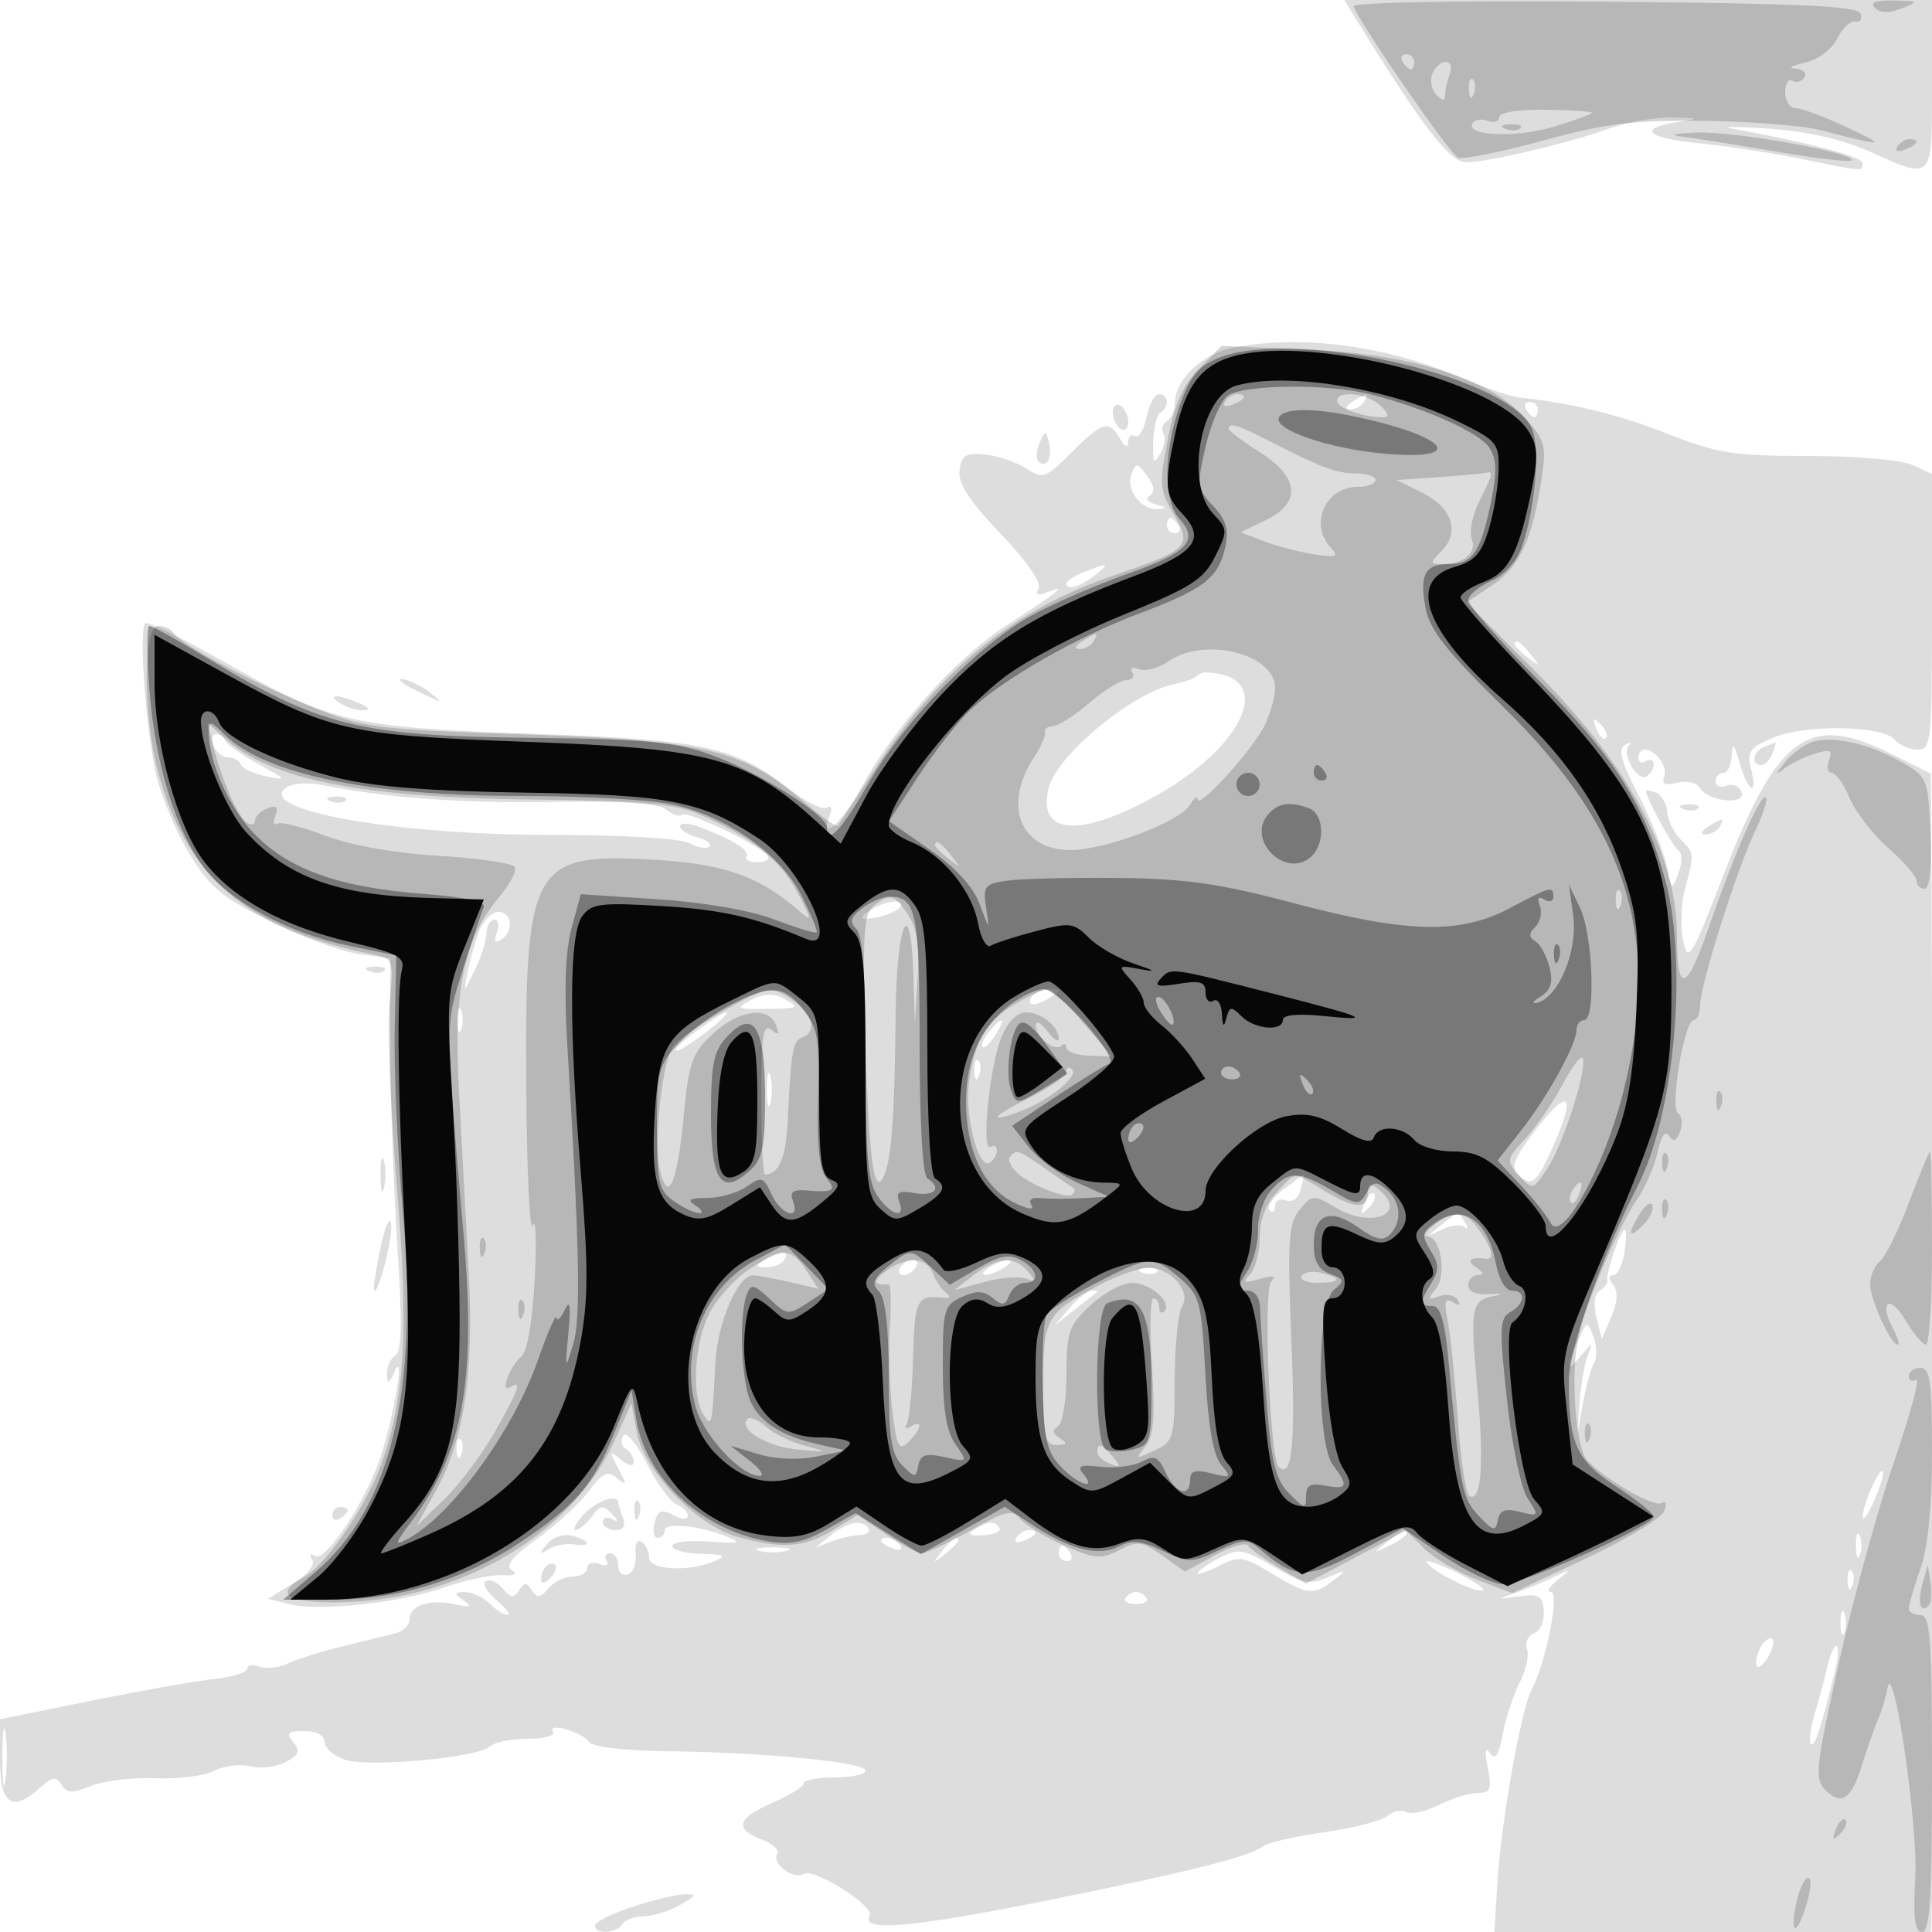
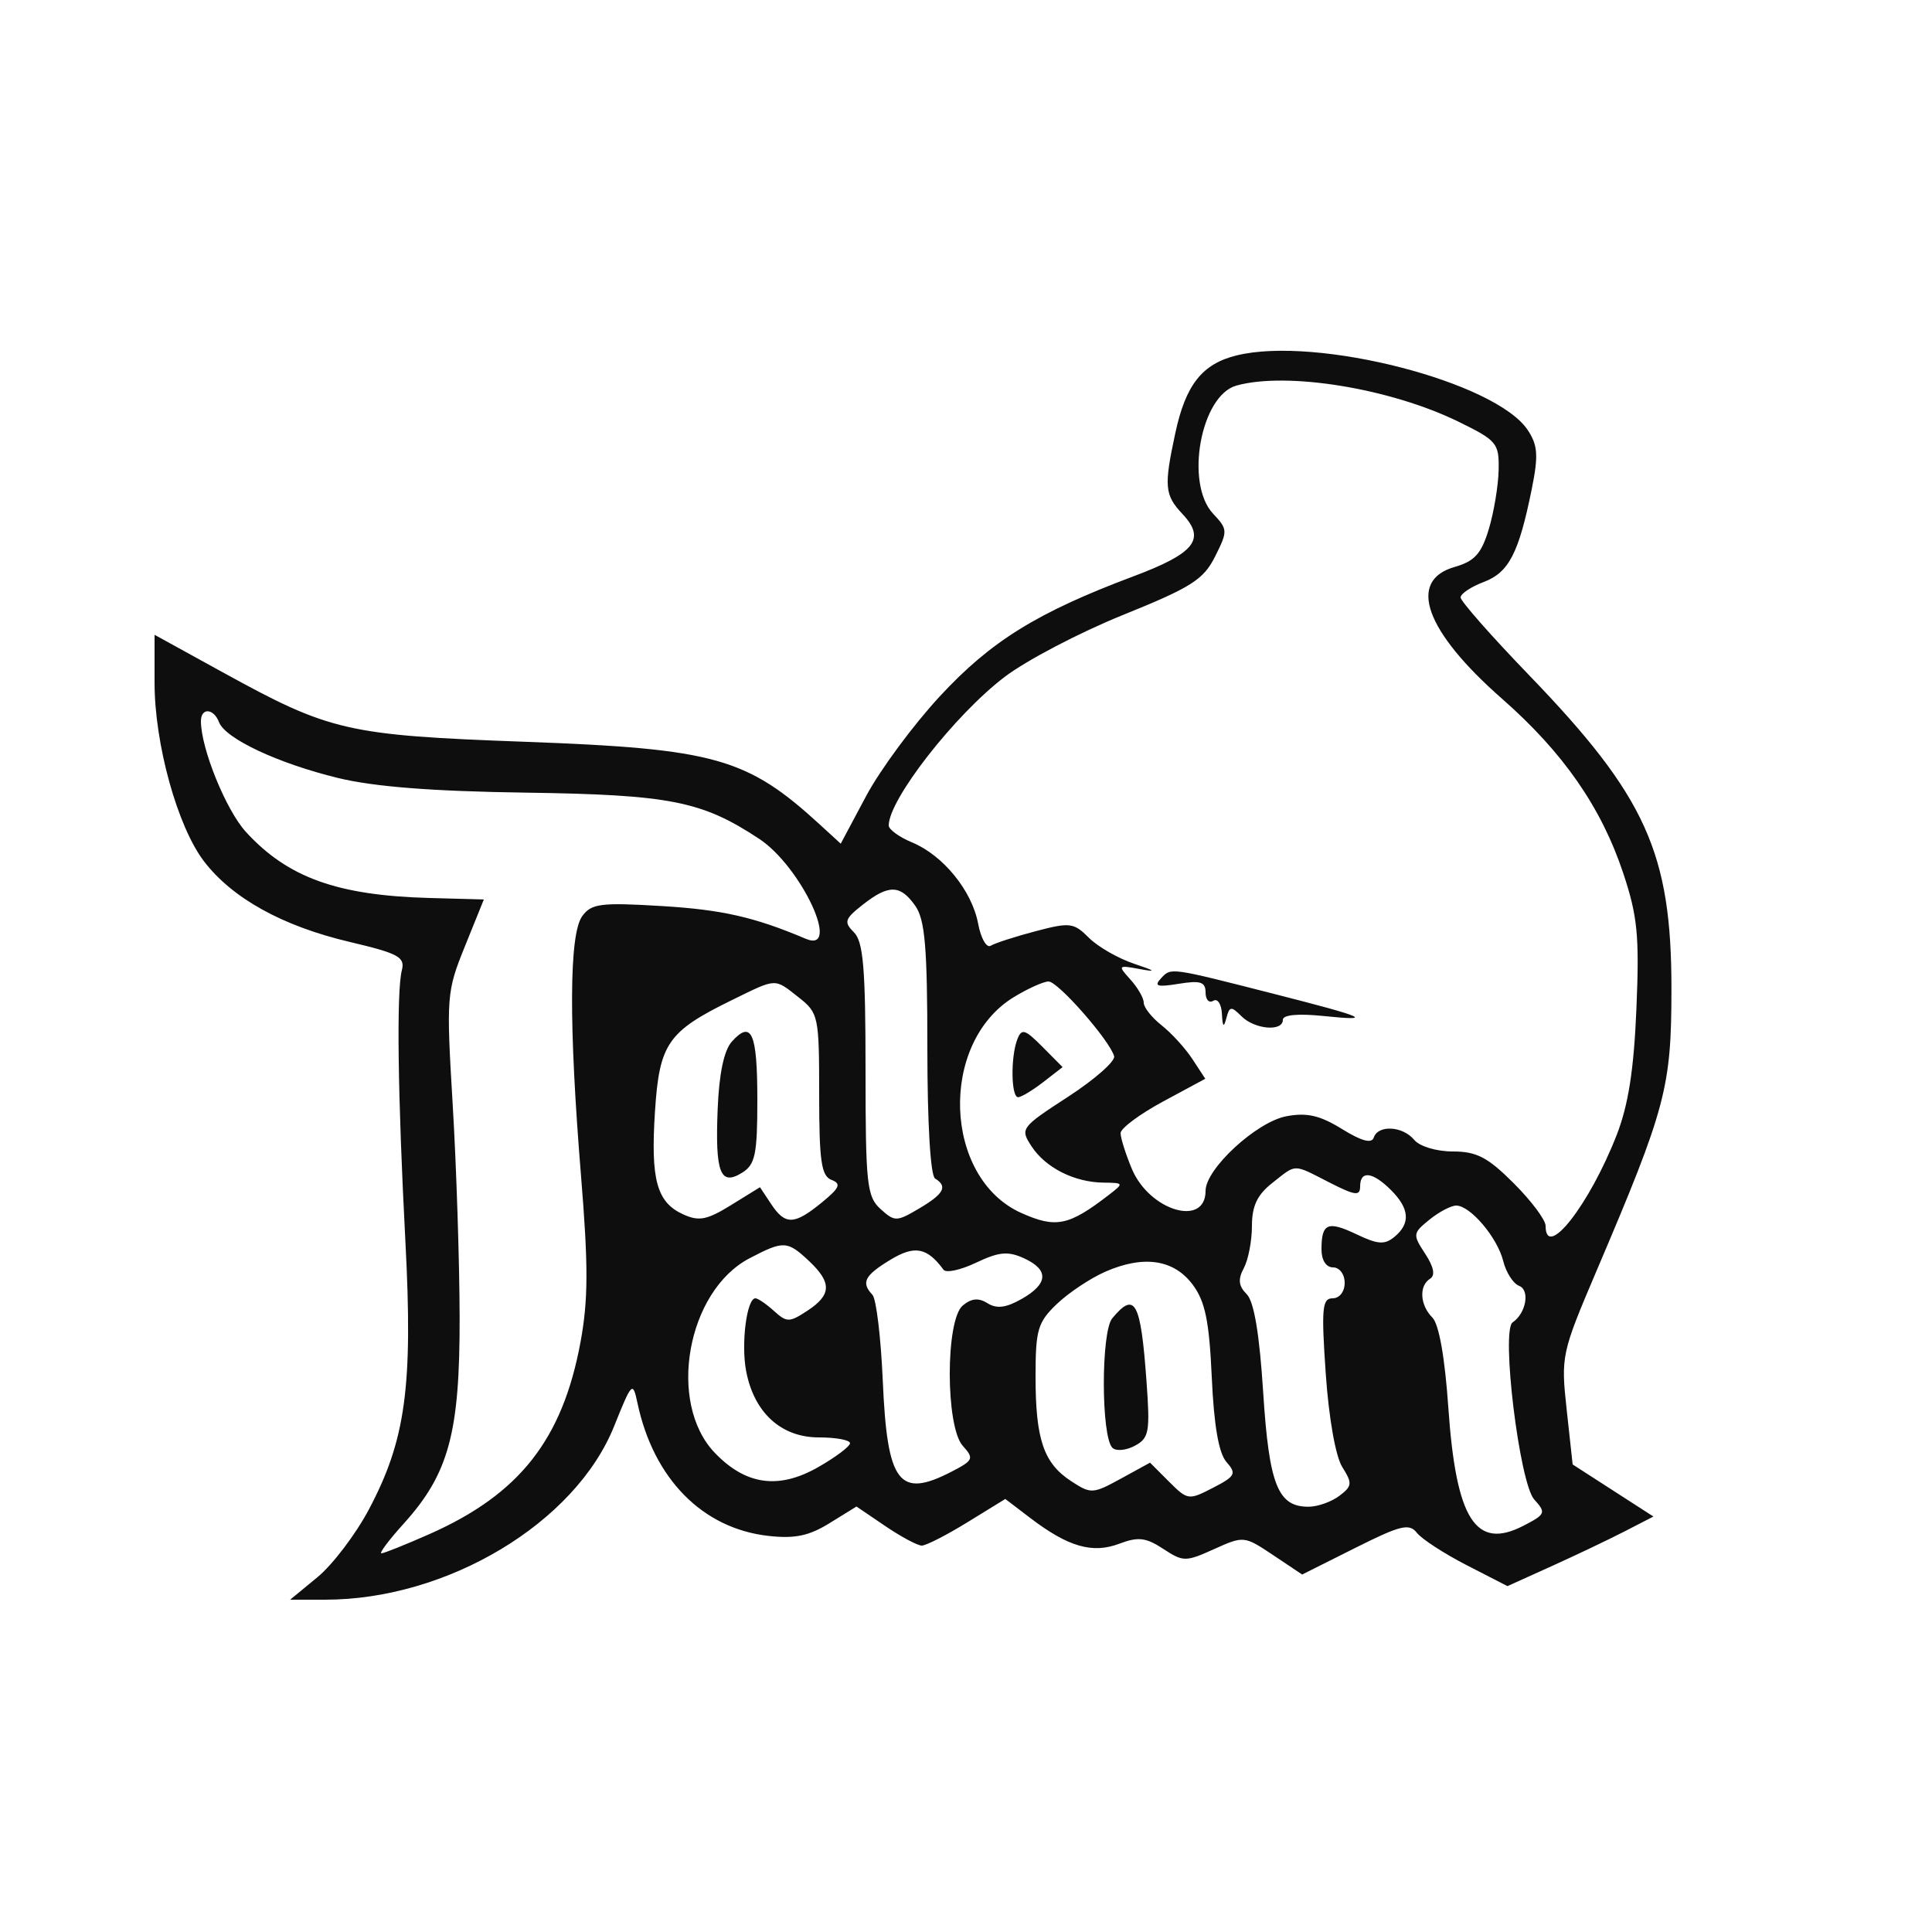
<svg xmlns="http://www.w3.org/2000/svg" width="250" height="250" version="1.1" fill="#000000">
-   <path fill-opacity=".133" d="M 175.645 2.750 C 183.903 16.178, 187.609 21, 189.673 21 C 192.489 21, 203.308 18.441, 208.500 16.547 C 210.700 15.744, 214.300 15.135, 216.500 15.194 C 219.816 15.282, 219.987 15.373, 217.500 15.727 C 211.814 16.536, 212.800 17.819, 219.641 18.514 C 223.414 18.897, 229.567 19.838, 233.315 20.605 C 241.405 22.261, 241 22.236, 241 21.068 C 241 20.279, 233.869 18.406, 224 16.603 C 222.625 16.352, 224.875 16.378, 229 16.661 C 233.847 16.994, 238.400 18.029, 241.871 19.588 C 250.202 23.329, 250 23.542, 250 11 L 250 0 211.977 0 L 173.954 0 175.645 2.750 M 159.605 44.981 C 155.587 45.756, 152.063 49.107, 152.022 52.191 C 152.010 53.121, 151.543 54.165, 150.984 54.510 C 150.425 54.856, 150.224 55.554, 150.538 56.061 C 150.852 56.569, 150.663 57.775, 150.118 58.742 C 149.316 60.167, 149.146 59.877, 149.218 57.214 C 149.266 55.407, 149.687 53.693, 150.153 53.405 C 151.337 52.674, 151.213 51, 149.975 51 C 149.411 51, 148.681 52.343, 148.353 53.984 C 148.025 55.625, 147.361 56.723, 146.878 56.425 C 146.395 56.126, 145.986 56.471, 145.970 57.191 C 145.951 57.999, 145.549 57.830, 144.920 56.750 C 143.487 54.289, 142.679 54.521, 138.646 58.554 C 135.303 61.897, 134.957 62.019, 132.796 60.619 C 131.533 59.800, 129.150 58.989, 127.500 58.815 C 125.008 58.553, 124.444 58.894, 124.170 60.826 C 123.929 62.533, 125.343 64.727, 129.484 69.069 C 132.882 72.631, 134.838 75.453, 134.400 76.162 C 133.891 76.985, 134.239 77.122, 135.555 76.617 C 138.229 75.591, 137.213 76.416, 130.306 80.881 C 123.672 85.169, 115.758 93.999, 111.440 101.933 C 108.918 106.567, 105.974 109.117, 107.382 105.448 C 107.720 104.565, 107.554 104.157, 106.997 104.502 C 106.458 104.835, 104.325 103.795, 102.258 102.190 C 94.993 96.550, 91.300 95.746, 69 94.952 C 45.358 94.109, 42.891 93.535, 29 85.646 C 23.775 82.678, 19.197 80.424, 18.826 80.637 C 17.962 81.133, 18.734 92.963, 20.064 99.617 C 20.626 102.431, 22.531 107.156, 24.296 110.117 C 27.058 114.749, 28.522 116.008, 34.788 119.142 C 38.794 121.145, 43.967 123.068, 46.285 123.415 L 50.500 124.046 50.516 135.773 C 50.525 142.223, 50.929 153.620, 51.414 161.100 C 52.062 171.093, 51.991 174.887, 51.148 175.409 C 50.517 175.799, 50.032 176.879, 50.070 177.809 C 50.128 179.197, 50.303 179.142, 51.047 177.500 C 52.408 174.495, 51.147 182.504, 49.370 188.149 C 47.530 193.992, 42.159 202.216, 40.751 201.346 C 40.133 200.964, 39.985 201.166, 40.395 201.830 C 40.812 202.504, 39.786 203.767, 37.884 204.924 L 34.670 206.879 37.440 207.574 C 41.336 208.552, 51.684 207.430, 57.549 205.394 C 60.272 204.448, 63.625 203.743, 65 203.827 C 66.611 203.926, 67.050 203.693, 66.234 203.171 C 65.340 202.600, 66.307 201.400, 69.518 199.094 C 72.021 197.297, 75.031 194.525, 76.207 192.934 C 77.971 190.548, 78.606 190.257, 79.836 191.271 C 81.144 192.349, 81.164 192.193, 80 190 C 78.784 187.710, 78.813 187.616, 80.336 188.872 C 81.318 189.682, 82 189.809, 82 189.181 C 82 188.597, 81.543 187.835, 80.984 187.490 C 80.425 187.144, 80.269 186.374, 80.638 185.777 C 81.012 185.172, 82.363 186.769, 83.698 189.394 C 85.012 191.980, 86.743 194.348, 87.544 194.655 C 88.345 194.962, 89 195.632, 89 196.142 C 89 196.684, 88.213 196.649, 87.110 196.059 C 85.589 195.245, 85.120 195.432, 84.704 197.024 C 84.420 198.111, 84.595 199, 85.094 199 C 85.592 199, 86 198.571, 86 198.048 C 86 196.950, 90.341 197.372, 94 198.826 C 96.079 199.651, 95.700 199.760, 91.750 199.471 C 89.138 199.279, 87 199.545, 87 200.062 C 87 200.578, 88.688 201.032, 90.750 201.070 C 93.758 201.127, 94.104 201.311, 92.500 202 C 89.138 203.445, 84 203.178, 84 201.559 C 84 200.766, 83.551 199.840, 83.001 199.501 C 82.430 199.148, 82.109 199.824, 82.251 201.082 C 82.388 202.290, 81.938 203.479, 81.250 203.723 C 80.563 203.967, 80 203.454, 80 202.583 C 80 201.713, 79.523 201, 78.941 201 C 78.359 201, 78.157 201.445, 78.493 201.989 C 78.843 202.555, 78.442 202.723, 77.552 202.382 C 76.698 202.054, 76 202.284, 76 202.893 C 76 203.502, 75.155 204, 74.122 204 C 73.090 204, 71.667 204.696, 70.961 205.547 C 69.934 206.785, 69.509 206.835, 68.838 205.797 C 68.151 204.734, 67.849 204.734, 67.162 205.797 C 66.491 206.836, 66.069 206.788, 65.048 205.558 C 64.347 204.713, 63.365 204.275, 62.865 204.583 C 62.366 204.892, 62.979 205.997, 64.229 207.039 C 65.478 208.081, 66.130 208.948, 65.679 208.967 C 65.227 208.985, 64.182 208.325, 63.357 207.500 C 62.532 206.675, 61.102 206.007, 60.179 206.015 C 58.718 206.029, 58.695 206.169, 60 207.096 C 61.162 207.921, 60.898 208.031, 58.829 207.582 C 55.586 206.877, 53 207.746, 53 209.540 C 53 210.269, 52.213 211.072, 51.250 211.326 C 50.288 211.579, 47.250 212.326, 44.500 212.986 C 41.750 213.646, 38.518 214.654, 37.317 215.226 C 36.117 215.798, 34.430 215.995, 33.567 215.664 C 32.705 215.333, 32 215.453, 32 215.931 C 32 216.408, 30.087 217.003, 27.750 217.253 C 25.413 217.503, 18.213 218.778, 11.750 220.087 L 0 222.468 0 227.734 C 0 233.534, 1.572 234.602, 5.232 231.290 C 6.792 229.879, 7.270 229.819, 7.969 230.949 C 8.658 232.064, 9.362 232.093, 11.754 231.102 C 13.370 230.433, 17.130 229.983, 20.110 230.104 C 23.090 230.225, 26.525 229.790, 27.743 229.137 C 28.962 228.485, 31.051 228.226, 32.386 228.561 C 33.721 228.896, 35.785 228.650, 36.971 228.015 C 38.701 227.090, 38.893 226.577, 37.942 225.430 C 36.964 224.252, 37.217 224, 39.378 224 C 40.973 224, 42 224.555, 42 225.417 C 42 226.196, 43.186 227.229, 44.635 227.712 C 47.713 228.738, 61.975 227.425, 63.417 225.983 C 63.958 225.442, 66.137 225, 68.259 225 C 70.381 225, 71.866 224.592, 71.558 224.093 C 70.758 222.799, 75.353 224.101, 76.213 225.412 C 76.633 226.053, 80.745 226.544, 86.213 226.607 C 98.923 226.753, 112 228.020, 112 229.104 C 112 229.597, 110.200 230, 108 230 C 105.800 230, 104 230.344, 104 230.764 C 104 231.184, 102.200 232.308, 100 233.261 C 95.371 235.267, 94.952 236.651, 98.560 238.023 C 99.968 238.558, 100.873 239.396, 100.571 239.885 C 99.799 241.135, 102.680 243.316, 104.014 242.491 C 105.347 241.667, 113.289 246.723, 112.547 247.923 C 111.262 250.004, 118.110 249.417, 135.146 245.988 C 153.958 242.202, 161.681 240.261, 163.578 238.845 C 164.171 238.403, 167.689 237.611, 171.396 237.086 C 175.104 236.561, 178.761 235.613, 179.525 234.980 C 180.288 234.346, 181.388 234.122, 181.969 234.481 C 182.550 234.840, 184.439 234.429, 186.166 233.567 C 187.894 232.705, 190.174 232, 191.233 232 C 192.870 232, 193.063 231.513, 192.519 228.750 C 192.098 226.613, 192.198 225.962, 192.809 226.849 C 193.486 227.829, 193.936 227.154, 194.456 224.383 C 194.849 222.286, 195.840 219.275, 196.658 217.694 C 197.476 216.113, 197.895 214.168, 197.589 213.372 C 197.284 212.576, 197.692 211.672, 198.497 211.363 C 199.302 211.054, 199.874 209.751, 199.768 208.468 C 199.603 206.470, 199.139 206.197, 196.537 206.569 C 193.704 206.973, 193.672 206.944, 196.058 206.139 C 197.466 205.664, 199.716 204.739, 201.058 204.083 C 203.366 202.955, 203.393 202.975, 201.559 204.445 C 200.491 205.300, 200.095 206, 200.678 206 C 201.854 206, 200.058 215.154, 198.201 218.624 C 196.813 221.219, 194.230 235.799, 193.750 243.750 L 193.372 250 221.618 250 L 249.863 250 250.181 240.250 C 250.357 234.887, 250.356 201.162, 250.180 165.304 L 249.859 100.109 244.733 97.554 C 234.001 92.206, 230.037 95.072, 223 113.269 C 218.812 124.097, 218.451 124.683, 217.799 121.703 C 217.413 119.941, 217.523 116.925, 218.043 115 C 219.272 110.451, 219.268 110.411, 217.439 108.581 C 216.580 107.723, 215.810 106.127, 215.728 105.036 C 215.646 103.945, 214.998 102.830, 214.289 102.557 C 213.580 102.285, 213 102.205, 213 102.378 C 213 103.243, 216.456 109.576, 217.203 110.078 C 217.682 110.400, 217.677 111.699, 217.192 113.009 C 216.364 115.249, 216.290 115.198, 215.638 111.942 C 215.262 110.062, 213.618 105.955, 211.984 102.816 C 209.775 98.571, 209.333 96.926, 210.257 96.394 C 210.941 96.001, 211.178 96.036, 210.785 96.471 C 209.805 97.557, 211.869 101.199, 213.050 100.469 C 213.573 100.146, 214 99.432, 214 98.882 C 214 98.332, 213.550 98.160, 213 98.500 C 212.450 98.840, 212 98.641, 212 98.059 C 212 97.477, 212.360 97, 212.800 97 C 214.259 97, 215.852 99.223, 215.343 100.549 C 214.990 101.469, 215.486 101.686, 217.023 101.284 C 218.274 100.956, 219.539 101.254, 219.989 101.982 C 221.097 103.775, 226.022 104.221, 225.349 102.468 C 225.066 101.730, 224.197 101.371, 223.417 101.670 C 222.638 101.969, 222 101.716, 222 101.107 C 222 100.498, 222.450 100, 223 100 C 223.550 100, 224.041 98.987, 224.090 97.750 C 224.160 96.015, 224.395 96.245, 225.119 98.750 C 226.219 102.560, 227.516 103.191, 226.580 99.461 C 226.026 97.256, 226.407 96.728, 229.475 95.446 C 233.662 93.697, 243.646 93.869, 245.180 95.717 C 245.766 96.423, 247.090 97, 248.122 97 C 249.889 97, 250 95.946, 250 79.161 L 250 61.321 247.453 60.161 C 246.017 59.506, 240.141 59, 233.979 59 C 224.307 59, 222.216 58.671, 215.776 56.132 C 209.404 53.620, 203.427 52.159, 196.500 51.421 C 195.400 51.304, 191.800 50.064, 188.500 48.666 C 179.077 44.673, 168.318 43.301, 159.605 44.981 M 175 52 C 174.099 52.582, 173.975 52.975, 174.691 52.985 C 175.346 52.993, 176.160 52.550, 176.500 52 C 177.267 50.758, 176.921 50.758, 175 52 M 144 53.382 C 144 54.207, 144.450 55.160, 145 55.500 C 145.550 55.840, 146 55.443, 146 54.618 C 146 53.793, 145.550 52.840, 145 52.500 C 144.450 52.160, 144 52.557, 144 53.382 M 197.500 53 C 197.840 53.550, 198.316 54, 198.559 54 C 198.802 54, 199 53.550, 199 53 C 199 52.450, 198.523 52, 197.941 52 C 197.359 52, 197.160 52.450, 197.500 53 M 134.531 57.293 C 134.103 58.279, 134.034 59.367, 134.376 59.710 C 135.392 60.725, 136.211 59.299, 135.743 57.328 C 135.329 55.581, 135.275 55.580, 134.531 57.293 M 146.416 61.359 C 145.634 63.397, 147.654 66.042, 149.872 65.884 C 151.109 65.796, 151.044 65.651, 149.605 65.283 C 148.500 65, 148.151 64.524, 148.770 64.142 C 149.486 63.700, 149.380 62.872, 148.442 61.590 C 147.185 59.871, 146.995 59.849, 146.416 61.359 M 151 68 C 151 68.550, 151.477 69, 152.059 69 C 152.641 69, 152.840 68.550, 152.500 68 C 152.160 67.450, 151.684 67, 151.441 67 C 151.198 67, 151 67.450, 151 68 M 140.250 74.031 C 139.012 74.529, 138 75.175, 138 75.468 C 138 76.438, 139.592 76.020, 141.559 74.532 C 143.771 72.858, 143.462 72.740, 140.250 74.031 M 196 83.378 C 196 83.585, 196.787 84.373, 197.750 85.128 C 199.336 86.371, 199.371 86.336, 198.128 84.750 C 196.821 83.084, 196 82.555, 196 83.378 M 154.802 87.531 C 154.510 87.824, 153.284 88.253, 152.079 88.485 C 146.665 89.527, 136.773 97.658, 135.697 101.948 C 134.280 107.602, 138.868 108.409, 147.590 104.040 C 160.763 97.441, 165.750 87.244, 155.917 87.014 C 155.596 87.006, 155.094 87.239, 154.802 87.531 M 52.083 88.365 C 52.313 88.565, 53.625 89.265, 55 89.920 C 57.357 91.042, 57.389 91.022, 55.559 89.555 C 53.966 88.279, 50.711 87.164, 52.083 88.365 M 44 91 C 44.825 91.533, 46.175 91.945, 47 91.914 C 47.989 91.878, 47.819 91.567, 46.500 91 C 43.751 89.819, 42.172 89.819, 44 91 M 206.564 94.293 C 206.940 95.279, 207.499 95.834, 207.807 95.526 C 208.115 95.219, 207.808 94.412, 207.124 93.733 C 206.136 92.753, 206.022 92.868, 206.564 94.293 M 27.638 96.500 C 27.955 97.325, 28.803 98, 29.524 98 C 30.244 98, 30.983 98.417, 31.167 98.926 C 31.350 99.435, 32.850 100.132, 34.500 100.473 C 37.239 101.040, 37.152 100.905, 33.500 98.912 C 31.300 97.712, 29.350 96.341, 29.167 95.865 C 28.983 95.389, 28.435 95, 27.948 95 C 27.461 95, 27.322 95.675, 27.638 96.500 M 228.250 96.662 C 226.820 97.239, 226.551 99, 227.893 99 C 228.384 99, 229.045 98.325, 229.362 97.500 C 229.678 96.675, 229.839 96.036, 229.719 96.079 C 229.598 96.122, 228.938 96.385, 228.250 96.662 M 37.115 101.865 C 32.750 104.763, 50.899 108.035, 71.355 108.039 C 80.606 108.041, 88.035 108.483, 89.190 109.102 C 90.280 109.685, 91.451 109.883, 91.792 109.541 C 92.133 109.200, 91.420 108.661, 90.206 108.344 C 88.993 108.026, 88 107.380, 88 106.908 C 88 106.436, 89.155 106.489, 90.567 107.026 C 94.854 108.655, 97.080 110.061, 96.601 110.836 C 96.351 111.240, 96.981 111.571, 98 111.571 C 99.019 111.571, 99.629 111.209, 99.356 110.767 C 98.557 109.474, 88.856 104.811, 88.243 105.424 C 87.935 105.731, 87.028 105.438, 86.227 104.773 C 85.218 103.936, 80.687 103.628, 71.518 103.771 C 59.564 103.958, 49.952 103.246, 41.500 101.548 C 39.850 101.217, 37.877 101.360, 37.115 101.865 M 42.813 103.683 C 43.534 103.972, 44.397 103.936, 44.729 103.604 C 45.061 103.272, 44.471 103.036, 43.417 103.079 C 42.252 103.127, 42.015 103.364, 42.813 103.683 M 217.813 104.683 C 218.534 104.972, 219.397 104.936, 219.729 104.604 C 220.061 104.272, 219.471 104.036, 218.417 104.079 C 217.252 104.127, 217.015 104.364, 217.813 104.683 M 221 107 C 220.099 107.582, 219.975 107.975, 220.691 107.985 C 221.346 107.993, 222.160 107.550, 222.500 107 C 223.267 105.758, 222.921 105.758, 221 107 M 112.987 117.552 C 111.619 118.310, 111.175 118.913, 112 118.894 C 114.448 118.837, 117.443 117.392, 116.421 116.760 C 115.901 116.439, 114.356 116.795, 112.987 117.552 M 61.983 120.544 C 61.451 121.943, 60.785 124.306, 60.502 125.794 C 59.994 128.473, 60.003 128.471, 61.449 125.500 C 62.253 123.850, 62.930 121.713, 62.955 120.750 C 62.980 119.787, 63.436 119, 63.969 119 C 64.501 119, 64.650 119.749, 64.299 120.664 C 63.869 121.783, 64.043 122.091, 64.830 121.605 C 66.521 120.560, 66.269 118, 64.475 118 C 63.637 118, 62.515 119.145, 61.983 120.544 M 47.813 125.683 C 48.534 125.972, 49.397 125.936, 49.729 125.604 C 50.061 125.272, 49.471 125.036, 48.417 125.079 C 47.252 125.127, 47.015 125.364, 47.813 125.683 M 97.206 129.389 C 95.119 130.507, 95.254 130.596, 98.970 130.550 C 103.547 130.493, 103.659 130.423, 101.234 129.125 C 100.061 128.497, 98.707 128.586, 97.206 129.389 M 133.500 129 C 132.718 130.266, 134.042 130.266, 136 129 C 137.293 128.165, 137.266 128.029, 135.809 128.015 C 134.879 128.007, 133.840 128.450, 133.500 129 M 59.158 132 C 59.158 133.375, 59.385 133.938, 59.662 133.250 C 59.940 132.563, 59.940 131.438, 59.662 130.750 C 59.385 130.063, 59.158 130.625, 59.158 132 M 90 133.500 C 88.136 134.875, 87.036 135.984, 87.556 135.964 C 88.560 135.926, 94.888 131.013, 93.944 131.005 C 93.639 131.002, 91.864 132.125, 90 133.500 M 127.980 133.524 C 127.284 134.362, 126.909 135.242, 127.145 135.479 C 127.382 135.715, 128.125 135.030, 128.796 133.955 C 130.248 131.630, 129.764 131.375, 127.980 133.524 M 126.079 138.583 C 126.127 139.748, 126.364 139.985, 126.683 139.188 C 126.972 138.466, 126.936 137.603, 126.604 137.271 C 126.272 136.939, 126.036 137.529, 126.079 138.583 M 99.232 141 C 99.232 142.925, 99.438 143.713, 99.689 142.750 C 99.941 141.787, 99.941 140.213, 99.689 139.250 C 99.438 138.287, 99.232 139.075, 99.232 141 M 198.829 146.053 C 196.119 149.528, 195.452 151.052, 196.279 151.879 C 198.132 153.732, 198.812 153.214, 200.987 148.296 C 203.974 141.544, 203.075 140.609, 198.829 146.053 M 49.232 152 C 49.232 153.925, 49.438 154.713, 49.689 153.750 C 49.941 152.787, 49.941 151.213, 49.689 150.250 C 49.438 149.287, 49.232 150.075, 49.232 152 M 166.015 153.954 C 164.648 155.004, 163.861 156.194, 164.265 156.598 C 164.669 157.003, 165 156.760, 165 156.060 C 165 155.359, 165.631 155.028, 166.401 155.324 C 167.235 155.644, 168.008 155.079, 168.308 153.931 C 168.586 152.869, 168.742 152.010, 168.656 152.022 C 168.570 152.034, 167.382 152.904, 166.015 153.954 M 176.564 155.707 C 176.022 157.132, 176.136 157.247, 177.124 156.267 C 177.808 155.588, 178.115 154.781, 177.807 154.474 C 177.499 154.166, 176.940 154.721, 176.564 155.707 M 186.441 158.555 C 184.554 160.067, 184.559 160.082, 186.619 159.090 C 187.784 158.529, 189.093 158.392, 189.529 158.785 C 189.964 159.178, 189.997 158.938, 189.601 158.250 C 188.704 156.691, 188.777 156.684, 186.441 158.555 M 49.642 159.750 C 49.371 160.713, 48.889 163.075, 48.570 165 C 47.846 169.373, 49.399 166.052, 50.324 161.250 C 50.982 157.836, 50.487 156.748, 49.642 159.750 M 208.861 161.970 C 208.291 163.603, 207.903 165.240, 207.998 165.608 C 208.093 165.976, 207.656 166.594, 207.027 166.983 C 206.317 167.422, 206.150 168.749, 206.585 170.484 L 207.286 173.277 208.504 170.389 C 209.315 168.467, 209.393 167.082, 208.739 166.250 C 208.090 165.426, 208.099 165, 208.764 165 C 209.319 165, 209.971 163.650, 210.213 162 C 210.775 158.175, 210.188 158.162, 208.861 161.970 M 99 163 C 97.707 163.835, 97.734 163.971, 99.191 163.985 C 100.121 163.993, 101.160 163.550, 101.500 163 C 102.282 161.734, 100.958 161.734, 99 163 M 116.500 164 C 116.160 164.550, 116.332 165, 116.882 165 C 117.432 165, 118.160 164.550, 118.500 164 C 118.840 163.450, 118.668 163, 118.118 163 C 117.568 163, 116.840 163.450, 116.500 164 M 128 164 C 127.175 164.533, 126.950 164.969, 127.500 164.969 C 128.050 164.969, 129.175 164.533, 130 164 C 130.825 163.467, 131.050 163.031, 130.500 163.031 C 129.950 163.031, 128.825 163.467, 128 164 M 147.813 164.683 C 148.534 164.972, 149.397 164.936, 149.729 164.604 C 150.061 164.272, 149.471 164.036, 148.417 164.079 C 147.252 164.127, 147.015 164.364, 147.813 164.683 M 138.405 169.250 L 136.500 171.500 139 169.511 C 140.375 168.417, 141.688 167.404, 141.917 167.261 C 142.146 167.117, 141.878 167, 141.322 167 C 140.765 167, 139.453 168.012, 138.405 169.250 M 204.198 173.465 C 202.560 177.060, 202.695 177.756, 204.582 175.441 C 206.141 173.528, 206.153 173.529, 205.420 175.500 C 205.011 176.600, 204.552 179.300, 204.399 181.500 L 204.122 185.500 204.846 181.500 C 205.244 179.300, 205.893 176.979, 206.287 176.342 C 206.681 175.706, 206.642 174.206, 206.200 173.011 C 205.407 170.867, 205.379 170.873, 204.198 173.465 M 59.079 187.583 C 59.127 188.748, 59.364 188.985, 59.683 188.188 C 59.972 187.466, 59.936 186.603, 59.604 186.271 C 59.272 185.939, 59.036 186.529, 59.079 187.583 M 242.162 192.543 C 241.523 193.946, 241.018 195.635, 241.039 196.297 C 241.061 196.959, 241.743 195.969, 242.554 194.099 C 244.263 190.161, 243.902 188.726, 242.162 192.543 M 75.500 196 C 74.505 197.100, 74.048 198, 74.485 198 C 74.922 198, 75.861 197.213, 76.572 196.250 C 77.675 194.758, 78.059 194.706, 79.183 195.897 C 80.123 196.894, 80.142 197.092, 79.250 196.588 C 78.563 196.200, 78 196.359, 78 196.941 C 78 197.523, 78.723 198, 79.607 198 C 80.662 198, 81.005 197.456, 80.607 196.418 C 80.273 195.548, 80 194.648, 80 194.418 C 80 193.228, 77.079 194.255, 75.500 196 M 82.079 195.583 C 82.127 196.748, 82.364 196.985, 82.683 196.188 C 82.972 195.466, 82.936 194.603, 82.604 194.271 C 82.272 193.939, 82.036 194.529, 82.079 195.583 M 43 196.059 C 43 196.641, 43.450 196.840, 44 196.500 C 44.550 196.160, 45 195.684, 45 195.441 C 45 195.198, 44.550 195, 44 195 C 43.450 195, 43 195.477, 43 196.059 M 107.500 198.666 L 105.500 200.269 107.500 199.490 C 108.600 199.061, 110.254 198.680, 111.177 198.641 C 112.099 198.603, 112.635 198.218, 112.368 197.786 C 111.612 196.563, 109.691 196.911, 107.500 198.666 M 126.097 197.919 C 125.085 198.560, 125.407 198.765, 127.251 198.654 C 128.657 198.569, 129.600 198.162, 129.345 197.750 C 128.743 196.775, 127.828 196.823, 126.097 197.919 M 70.787 199.795 C 69.702 201.134, 69.736 201.240, 71 200.467 C 71.825 199.963, 73.287 199.679, 74.250 199.838 C 76.638 200.231, 76.471 199.356, 74.037 198.720 C 72.917 198.427, 71.521 198.889, 70.787 199.795 M 131.507 198.989 C 131.157 199.555, 131.558 199.723, 132.448 199.382 C 134.180 198.717, 134.497 198, 133.059 198 C 132.541 198, 131.843 198.445, 131.507 198.989 M 179.441 199.555 C 177.577 201.049, 177.589 201.067, 179.750 200.020 C 180.988 199.420, 182 198.720, 182 198.465 C 182 197.700, 181.481 197.921, 179.441 199.555 M 240.158 200 C 240.158 201.375, 240.385 201.938, 240.662 201.250 C 240.940 200.563, 240.940 199.438, 240.662 198.750 C 240.385 198.063, 240.158 198.625, 240.158 200 M 114 199.393 C 114 199.609, 114.698 200.054, 115.552 200.382 C 116.442 200.723, 116.843 200.555, 116.493 199.989 C 115.906 199.038, 114 198.583, 114 199.393 M 121.872 200.750 C 120.629 202.336, 120.664 202.371, 122.250 201.128 C 123.213 200.373, 124 199.585, 124 199.378 C 124 198.555, 123.179 199.084, 121.872 200.750 M 98.250 200.689 C 99.213 200.941, 100.787 200.941, 101.750 200.689 C 102.713 200.438, 101.925 200.232, 100 200.232 C 98.075 200.232, 97.287 200.438, 98.250 200.689 M 137 201 C 137 201.550, 137.477 202, 138.059 202 C 138.641 202, 138.840 201.550, 138.500 201 C 138.160 200.450, 137.684 200, 137.441 200 C 137.198 200, 137 200.450, 137 201 M 157.738 201.629 C 156.232 202.418, 155 203.286, 155 203.558 C 155 203.829, 156.249 203.405, 157.777 202.616 C 160.325 201.298, 160.880 201.377, 164.527 203.585 C 169.195 206.411, 169.980 206.498, 172.559 204.484 C 174.366 203.072, 174.314 203.047, 171.813 204.116 C 169.508 205.101, 168.511 204.904, 164.801 202.729 C 160.825 200.399, 160.255 200.310, 157.738 201.629 M 184.610 202.178 C 185.343 203.365, 190.987 206.183, 191.884 205.811 C 192.296 205.640, 190.712 204.564, 188.363 203.421 C 186.015 202.277, 184.326 201.718, 184.610 202.178 M 70.667 202.667 C 70.300 203.033, 70 203.798, 70 204.367 C 70 204.993, 70.466 204.934, 71.183 204.217 C 71.834 203.566, 72.134 202.801, 71.850 202.517 C 71.566 202.232, 71.033 202.300, 70.667 202.667 M 239.079 204.583 C 239.127 205.748, 239.364 205.985, 239.683 205.188 C 239.972 204.466, 239.936 203.603, 239.604 203.271 C 239.272 202.939, 239.036 203.529, 239.079 204.583 M 145.632 206.786 C 145.365 207.218, 145.981 207.571, 147 207.571 C 148.019 207.571, 148.635 207.218, 148.368 206.786 C 148.100 206.354, 147.485 206, 147 206 C 146.515 206, 145.900 206.354, 145.632 206.786 M 238.158 210 C 238.158 211.375, 238.385 211.938, 238.662 211.250 C 238.940 210.563, 238.940 209.438, 238.662 208.750 C 238.385 208.063, 238.158 208.625, 238.158 210 M 227.583 213.643 C 226.631 216.126, 227.681 216.465, 228.954 214.086 C 229.568 212.938, 229.653 212, 229.142 212 C 228.632 212, 227.930 212.739, 227.583 213.643 M 236.429 215.750 C 236.094 217.262, 235.366 219.993, 234.811 221.817 C 234.255 223.641, 234.041 225.374, 234.335 225.668 C 234.819 226.152, 235.689 223.471, 237.553 215.750 C 237.918 214.238, 237.952 213, 237.627 213 C 237.303 213, 236.764 214.238, 236.429 215.750 M 0.310 227.500 C 0.315 230.800, 0.502 232.029, 0.725 230.232 C 0.947 228.435, 0.943 225.735, 0.715 224.232 C 0.486 222.729, 0.304 224.200, 0.310 227.500 M 81.750 246.771 C 79.138 247.640, 77 248.722, 77 249.176 C 77 250.341, 79.757 250.203, 80.500 249 C 80.840 248.450, 82.104 247.984, 83.309 247.965 C 84.514 247.945, 86.625 247.286, 88 246.500 C 90.183 245.252, 90.246 245.079, 88.500 245.131 C 87.400 245.164, 84.362 245.902, 81.750 246.771" stroke="none" fill="#000000" fill-rule="evenodd" />
-   <path fill-opacity=".172" d="M 175.156 0.829 C 176.089 3.253, 187.652 20.009, 188.670 20.412 C 189.314 20.667, 194.264 19.666, 199.670 18.188 C 207.826 15.958, 211.373 15.524, 220.500 15.640 C 226.550 15.717, 233.300 16.249, 235.500 16.822 C 243.963 19.027, 244.339 18.997, 239.122 16.536 C 236.164 15.141, 233.126 14, 232.372 14 C 231.617 14, 231 13.073, 231 11.941 C 231 10.809, 231.419 10.141, 231.931 10.457 C 232.443 10.774, 233.144 10.575, 233.490 10.016 C 233.835 9.457, 233.304 8.947, 232.309 8.882 C 231.314 8.817, 231.838 8.477, 233.473 8.127 C 235.223 7.752, 236.971 6.463, 237.721 4.995 C 238.423 3.623, 239.490 2.627, 240.092 2.781 C 240.695 2.936, 240.996 2.486, 240.761 1.781 C 240.428 0.782, 233.121 0.438, 207.573 0.217 C 188.601 0.054, 174.956 0.311, 175.156 0.829 M 242.630 1.030 C 243.313 1.713, 244.478 1.734, 246.080 1.094 C 248.354 0.185, 248.292 0.123, 245.050 0.063 C 242.682 0.020, 241.923 0.323, 242.630 1.030 M 181.500 8 C 181.840 8.550, 182.316 9, 182.559 9 C 182.802 9, 183 8.550, 183 8 C 183 7.450, 182.523 7, 181.941 7 C 181.359 7, 181.160 7.450, 181.500 8 M 185.336 9.567 C 185.005 10.429, 185.244 11.644, 185.867 12.267 C 186.694 13.094, 187 13.097, 187 12.282 C 187 11.667, 187.273 10.452, 187.607 9.582 C 187.941 8.710, 187.703 8, 187.076 8 C 186.449 8, 185.667 8.705, 185.336 9.567 M 190.079 11.583 C 190.127 12.748, 190.364 12.985, 190.683 12.188 C 190.972 11.466, 190.936 10.603, 190.604 10.271 C 190.272 9.939, 190.036 10.529, 190.079 11.583 M 194 15.164 C 194 15.741, 193.339 15.960, 192.532 15.651 C 191.725 15.341, 190.832 15.463, 190.548 15.922 C 189.523 17.580, 195.996 17.893, 200.942 16.425 C 203.724 15.598, 206 14.779, 206 14.603 C 206 14.427, 203.300 14.245, 200 14.198 C 196.420 14.147, 194 14.537, 194 15.164 M 194.813 16.683 C 195.534 16.972, 196.397 16.936, 196.729 16.604 C 197.061 16.272, 196.471 16.036, 195.417 16.079 C 194.252 16.127, 194.015 16.364, 194.813 16.683 M 217.500 17.659 C 219.150 17.857, 224.691 18.737, 229.813 19.613 C 234.935 20.490, 239.327 21.006, 239.573 20.760 C 240.475 19.858, 224.785 17.005, 219.722 17.150 C 216.843 17.232, 215.846 17.461, 217.500 17.659 M 245.507 18.989 C 245.157 19.555, 245.558 19.723, 246.448 19.382 C 248.180 18.717, 248.497 18, 247.059 18 C 246.541 18, 245.843 18.445, 245.507 18.989 M 155.224 47.626 C 153.146 49.707, 152.012 52.241, 151.115 56.812 C 149.977 62.605, 150.039 63.400, 151.866 66.498 C 154.325 70.665, 153.860 71.146, 144.225 74.424 C 131.192 78.856, 121.607 86.612, 113.233 99.500 C 110.732 103.350, 108.552 106.666, 108.390 106.869 C 108.228 107.072, 106.197 105.613, 103.877 103.627 C 96.138 97.003, 91.146 95.807, 68 95.037 C 48.630 94.392, 47.114 94.199, 40.500 91.526 C 32.919 88.462, 23.339 83.358, 22.441 81.905 C 22.134 81.407, 21.234 81, 20.441 81 C 18.516 81, 18.495 92.513, 20.407 99.696 C 24.086 113.516, 31.971 120.257, 48.233 123.487 C 50.913 124.019, 50.955 124.142, 50.413 129.765 C 50.109 132.919, 50.526 143.510, 51.341 153.300 C 52.895 171.971, 52.429 180.660, 49.412 189.286 C 47.485 194.797, 42.164 202.574, 39.256 204.130 C 35.233 206.284, 37.286 207.510, 44.591 207.319 C 59.745 206.921, 74.091 198.376, 79.457 186.550 L 81.703 181.601 82.404 185.337 C 83.345 190.354, 90.181 197.429, 95.500 198.890 C 101.228 200.464, 104.058 200.262, 107.738 198.018 L 110.976 196.044 114.628 198.522 C 116.636 199.885, 118.742 201, 119.309 201 C 119.875 201, 122.697 199.669, 125.581 198.041 C 130.116 195.482, 130.988 195.281, 132.044 196.553 C 132.715 197.362, 135.271 198.911, 137.723 199.996 C 141.662 201.738, 142.491 201.807, 144.826 200.583 C 147.195 199.342, 147.773 199.414, 150.398 201.284 L 153.327 203.369 157.158 201.271 C 159.265 200.117, 161.215 199.538, 161.491 199.986 C 161.767 200.433, 163.566 201.726, 165.488 202.860 L 168.982 204.922 175.466 201.482 L 181.951 198.041 184.268 200.359 C 185.542 201.633, 188.630 203.457, 191.130 204.412 L 195.674 206.147 205.193 201.670 C 210.429 199.207, 214.997 196.450, 215.345 195.544 C 215.702 194.614, 215.563 194.152, 215.026 194.484 C 213.985 195.127, 207.225 191.181, 205.213 188.757 C 204.521 187.923, 203.869 184.149, 203.763 180.371 C 203.605 174.736, 204.124 172.124, 206.648 165.847 C 208.341 161.638, 210.631 156.913, 211.738 155.347 C 212.846 153.781, 214.081 150.978, 214.484 149.117 C 214.943 147.002, 215.499 146.190, 215.970 146.951 C 216.512 147.829, 216.909 147.679, 217.395 146.414 C 217.765 145.449, 217.656 144.399, 217.152 144.080 C 216.047 143.380, 217.945 132, 219.167 132 C 219.625 132, 220 131.123, 220 130.052 C 220 127.478, 224.720 112.546, 227.104 107.576 C 228.139 105.418, 228.770 103.436, 228.505 103.172 C 227.871 102.538, 224.505 110.223, 221.055 120.179 C 218.203 128.408, 217 128.681, 217 121.100 C 217 110.512, 210.730 98.902, 198.330 86.531 L 189.750 77.969 193.125 75.698 C 196.670 73.313, 198.319 69.725, 199.504 61.822 C 200.121 57.707, 199.903 56.925, 197.345 54.079 C 192.759 48.977, 182.746 45.821, 169.297 45.238 L 158.094 44.752 155.224 47.626 M 158.507 51.989 C 158.157 52.555, 158.558 52.723, 159.448 52.382 C 161.180 51.717, 161.497 51, 160.059 51 C 159.541 51, 158.843 51.445, 158.507 51.989 M 173 51.883 C 173 52.764, 176.312 53.960, 178.821 53.986 C 179.836 53.997, 179.794 53.651, 178.643 52.500 C 177.022 50.879, 173 50.440, 173 51.883 M 159 55.487 C 159 55.756, 160.800 57.111, 163 58.500 C 168.149 61.751, 168.439 65.053, 163.772 67.313 L 160.545 68.876 163.522 70.026 C 165.160 70.658, 168.075 71.420, 170 71.718 C 172.885 72.165, 173.280 72.027, 172.250 70.930 C 169.358 67.853, 171.469 63, 175.700 63 C 176.965 63, 178 62.606, 178 62.125 C 178 61.644, 176.838 61.250, 175.418 61.250 C 172.873 61.250, 171.032 60.552, 163.864 56.868 C 160.139 54.954, 159 54.631, 159 55.487 M 186.109 61.742 L 180.718 62.114 184.109 63.807 C 187.949 65.724, 188.948 68.909, 186.482 71.375 C 184.982 72.875, 184.997 72.999, 186.679 72.985 C 189.475 72.961, 191.135 71.516, 190.442 69.708 C 190.097 68.811, 190.532 66.640, 191.408 64.885 C 193.217 61.257, 193.292 60.928, 192.250 61.185 C 191.838 61.287, 189.074 61.537, 186.109 61.742 M 140 83 C 139.099 83.582, 138.975 83.975, 139.691 83.985 C 140.346 83.993, 141.160 83.550, 141.500 83 C 142.267 81.758, 141.921 81.758, 140 83 M 151.176 85.589 C 149.928 86.463, 148.230 86.918, 147.402 86.601 C 146.548 86.273, 146.161 86.451, 146.507 87.011 C 146.843 87.555, 146.512 88, 145.771 88 C 145.031 88, 142.866 89.332, 140.962 90.959 C 139.058 92.587, 136.938 93.937, 136.250 93.959 C 135.562 93.982, 135.100 94.338, 135.222 94.750 C 135.345 95.162, 134.705 96.625, 133.801 98 C 129.721 104.208, 132.005 110, 138.534 110 C 142.970 110, 152.706 106.328, 153.958 104.183 C 154.497 103.257, 154.953 102.911, 154.970 103.413 C 155.018 104.871, 162.374 96.707, 163.750 93.667 C 164.438 92.148, 165 90.053, 165 89.010 C 165 84.589, 155.840 82.323, 151.176 85.589 M 27.582 96.500 C 28.675 100.900, 30.822 105.772, 31.985 106.491 C 32.543 106.836, 33 106.690, 33 106.166 C 33 105.642, 33.725 104.936, 34.611 104.596 C 35.781 104.147, 36.058 104.405, 35.623 105.541 C 35.293 106.400, 35.398 106.872, 35.856 106.589 C 36.314 106.306, 39.122 106.999, 42.095 108.130 C 45.425 109.397, 51.063 110.400, 56.783 110.742 C 61.889 111.048, 66.308 111.690, 66.605 112.169 C 66.901 112.649, 66.027 114.368, 64.662 115.989 C 59.973 121.562, 58.661 127.898, 59.400 141.402 C 59.764 148.056, 60.330 158.571, 60.658 164.768 C 61.347 177.818, 60.055 186.302, 56.357 193 L 53.872 197.500 57.470 194.021 C 59.448 192.108, 62.402 188.177, 64.034 185.286 C 67.192 179.689, 67.593 178.515, 66.011 179.493 C 64.635 180.343, 65.972 176.754, 67.502 175.491 C 68.224 174.894, 68.916 170.826, 69.193 165.547 C 69.451 160.634, 69.341 157.488, 68.948 158.557 C 68.556 159.626, 68.174 151.804, 68.100 141.176 C 67.895 112.023, 68.776 110.393, 84.280 111.225 C 93.547 111.723, 98.245 113.353, 103.382 117.851 C 105.122 119.375, 105.108 119.196, 103.201 115.500 C 101.039 111.312, 97.217 108.265, 90.500 105.378 C 87.298 104.001, 83.009 103.619, 69 103.461 C 46.775 103.210, 35.058 100.897, 29.169 95.598 L 26.837 93.500 27.582 96.500 M 234.421 96.040 C 233.326 96.445, 231.771 97.614, 230.965 98.638 C 229.670 100.284, 229.674 100.369, 231 99.372 C 231.825 98.752, 233.581 97.913, 234.901 97.507 C 236.859 96.905, 237.188 97.068, 236.683 98.385 C 236.342 99.273, 236.493 100, 237.018 100 C 237.543 100, 238.587 101.470, 239.338 103.266 C 240.088 105.062, 242.344 107.973, 244.351 109.735 C 246.358 111.497, 248 113.403, 248 113.969 C 248 114.536, 248.470 115, 249.044 115 C 249.699 115, 249.978 112.323, 249.794 107.802 C 249.510 100.842, 249.391 100.541, 246.213 98.688 C 242.001 96.233, 236.959 95.101, 234.421 96.040 M 121 109.378 C 121 109.585, 121.787 110.373, 122.750 111.128 C 124.336 112.371, 124.371 112.336, 123.128 110.750 C 121.821 109.084, 121 108.555, 121 109.378 M 209.079 116.583 C 209.127 117.748, 209.364 117.985, 209.683 117.188 C 209.972 116.466, 209.936 115.603, 209.604 115.271 C 209.272 114.939, 209.036 115.529, 209.079 116.583 M 113 117.282 C 111.737 118.307, 111.579 121.139, 112 135.170 C 112.468 150.769, 113.162 155.346, 114.523 151.800 C 115.392 149.537, 115.787 143.630, 115.899 131.250 C 116.007 119.273, 117.856 115.237, 118.189 126.250 L 118.378 132.500 118.742 126.655 C 118.999 122.518, 118.645 120.107, 117.530 118.405 C 115.756 115.697, 115.139 115.545, 113 117.282 M 93.451 130.915 C 90.674 132.508, 87.861 134.462, 87.201 135.258 C 85.679 137.091, 84.511 147.915, 85.436 151.602 C 86.497 155.826, 87.675 152.966, 88.499 144.164 C 89.122 137.514, 89.567 136.273, 92.209 133.804 C 95.550 130.684, 99.452 130.131, 100.416 132.641 C 100.894 133.886, 100.738 134.028, 99.773 133.226 C 98.757 132.383, 98.500 134.171, 98.500 142.085 C 98.500 147.538, 98.725 151.993, 99 151.985 C 100.811 151.929, 101.708 149.793, 101.932 145 C 102.352 136.032, 102.598 134.634, 103.829 134.224 C 105.712 133.596, 105.181 131.240, 102.777 129.557 C 99.812 127.480, 99.313 127.552, 93.451 130.915 M 131.314 129.950 C 127.544 132.249, 126.289 134.341, 125.420 139.772 C 124.729 144.099, 126.547 151.398, 128.081 150.450 C 128.586 150.138, 129 149.432, 129 148.882 C 129 148.332, 128.627 148.112, 128.172 148.394 C 126.935 149.158, 128.038 137.994, 129.569 134.250 C 130.394 132.233, 131.600 131, 132.749 131 C 134.751 131, 137 132.794, 137 134.391 C 137 134.936, 136.339 134.509, 135.532 133.441 C 134.724 132.374, 134.049 132.007, 134.032 132.628 C 133.990 134.117, 136.503 136.164, 137.342 135.325 C 137.704 134.963, 138.001 135.079, 138.002 135.583 C 138.004 136.088, 139.328 136.547, 140.945 136.604 L 143.885 136.707 140.192 132.386 C 138.162 130.010, 136.050 128.053, 135.500 128.037 C 134.950 128.021, 133.066 128.882, 131.314 129.950 M 202.222 140.288 C 200.970 142.648, 198.788 145.827, 197.374 147.352 C 194.901 150.019, 194.870 150.199, 196.571 152.079 C 198.314 154.005, 198.365 153.993, 200.188 151.266 C 202.205 148.249, 205.352 138.555, 204.826 136.978 C 204.646 136.438, 203.474 137.927, 202.222 140.288 M 138 138.656 C 138 139.200, 135.975 140.657, 133.500 141.893 C 128.445 144.418, 127.602 145.393, 131.750 143.918 C 135.478 142.592, 139.639 139.306, 138.735 138.402 C 138.331 137.997, 138 138.112, 138 138.656 M 222.079 142.583 C 222.127 143.748, 222.364 143.985, 222.683 143.188 C 222.972 142.466, 222.936 141.603, 222.604 141.271 C 222.272 140.939, 222.036 141.529, 222.079 142.583 M 130.714 149.619 C 130.374 149.960, 130.715 150.858, 131.472 151.615 C 133.155 153.298, 138.079 155.254, 138.805 154.528 C 139.096 154.238, 139.146 153.886, 138.917 153.747 C 138.688 153.607, 137.056 152.482, 135.290 151.247 C 131.762 148.777, 131.610 148.723, 130.714 149.619 M 215.079 150.583 C 215.127 151.748, 215.364 151.985, 215.683 151.188 C 215.972 150.466, 215.936 149.603, 215.604 149.271 C 215.272 148.939, 215.036 149.529, 215.079 150.583 M 247.033 155.564 C 245.676 159.167, 243.989 162.595, 243.283 163.180 C 242.577 163.766, 242 165.112, 242 166.172 C 242 168.160, 244.657 174, 245.561 174 C 245.841 174, 245.575 173.075, 244.970 171.945 C 243.097 168.444, 244.527 167.390, 246.535 170.791 C 247.578 172.556, 248.784 174, 249.216 174 C 249.647 174, 250 168.375, 250 161.500 C 250 154.625, 249.887 149.003, 249.750 149.006 C 249.613 149.010, 248.390 151.961, 247.033 155.564 M 165.174 154.314 C 163.800 155.777, 163 157.912, 163 160.114 C 163 162.032, 162.438 164.191, 161.750 164.912 C 160.728 165.985, 160.956 166.093, 163 165.500 C 164.771 164.987, 165.204 165.090, 164.484 165.854 C 163.441 166.961, 164.323 188.656, 165.458 189.791 C 167.193 191.526, 167.659 186.946, 167.111 173.549 C 166.577 160.477, 166.710 158.341, 168.171 156.549 C 169.804 154.546, 169.911 154.541, 172.933 156.314 C 177.524 159.007, 182.195 157.067, 178.500 154 C 177.271 152.980, 177 153.049, 177 154.378 C 177 156.537, 175.199 156.418, 171.226 153.996 C 167.235 151.563, 167.786 151.534, 165.174 154.314 M 203.459 154.067 C 203.096 154.653, 203.014 155.348, 203.276 155.610 C 203.538 155.872, 204.019 155.392, 204.345 154.543 C 205.021 152.781, 204.445 152.471, 203.459 154.067 M 212.247 156.977 C 210.530 159.725, 210.685 160.458, 212.580 158.563 C 213.450 157.693, 214.011 156.532, 213.827 155.981 C 213.644 155.431, 212.932 155.879, 212.247 156.977 M 215.079 156.583 C 215.127 157.748, 215.364 157.985, 215.683 157.188 C 215.972 156.466, 215.936 155.603, 215.604 155.271 C 215.272 154.939, 215.036 155.529, 215.079 156.583 M 185.559 158.532 C 184.491 159.339, 184.105 160, 184.700 160 C 186.439 160, 187.244 164.997, 185.793 166.783 C 184.691 168.139, 184.754 168.279, 186.218 167.731 C 187.163 167.377, 188.245 167.587, 188.622 168.198 C 189.067 168.918, 188.848 169.024, 187.998 168.499 C 186.979 167.869, 186.830 168.398, 187.326 170.882 C 187.678 172.638, 188.265 178.348, 188.632 183.571 C 189 188.794, 189.669 193.296, 190.121 193.575 C 191.667 194.531, 192.065 189.494, 191.192 180 C 190.196 169.172, 190.352 168.275, 193.335 167.696 C 194.645 167.441, 194.414 167.350, 192.750 167.464 C 191.037 167.582, 190 167.153, 190 166.327 C 190 165.597, 190.563 164.993, 191.250 164.985 C 192.083 164.974, 192 164.646, 191 164 C 189.651 163.128, 190.275 162.570, 192.250 162.882 C 193.445 163.070, 193.126 161.625, 191.443 159.223 C 189.640 156.647, 188.264 156.486, 185.559 158.532 M 62.079 161.583 C 62.127 162.748, 62.364 162.985, 62.683 162.188 C 62.972 161.466, 62.936 160.603, 62.604 160.271 C 62.272 159.939, 62.036 160.529, 62.079 161.583 M 96.898 164.270 C 95.029 165.518, 92.713 168.106, 91.752 170.020 C 89.849 173.807, 89.455 180.610, 91 183 C 92.123 184.737, 92.108 184.801, 92.573 176.275 C 92.857 171.065, 95.503 164.979, 97.466 165.024 C 98.035 165.037, 100.163 165.434, 102.196 165.906 L 105.892 166.765 104.331 164.383 C 102.391 161.421, 101.189 161.403, 96.898 164.270 M 114.559 164.532 C 112.889 165.795, 113.035 166.345, 115 166.200 C 115.275 166.180, 115.343 168.657, 115.150 171.705 C 114.958 174.754, 115.103 179.667, 115.472 182.623 C 116.054 187.281, 116.334 187.808, 117.572 186.571 C 119.287 184.856, 119.461 183.597, 117.845 184.595 C 117.183 185.005, 116.961 184.873, 117.324 184.285 C 117.672 183.722, 118.045 179.828, 118.153 175.631 C 118.347 168.143, 118.636 167.564, 122 167.923 C 122.958 168.025, 123.112 167.797, 122.427 167.292 C 121.837 166.856, 121.064 165.713, 120.708 164.750 C 119.927 162.633, 117.198 162.536, 114.559 164.532 M 126 164.992 L 123.500 166.940 127.341 165.898 C 129.453 165.325, 131.880 165.124, 132.732 165.451 C 134.020 165.945, 134.068 165.787, 133.019 164.523 C 131.326 162.483, 129.023 162.637, 126 164.992 M 142.500 166.163 C 135.342 169.876, 135 170.469, 135 179.155 C 135 185.966, 135.231 186.998, 136.750 186.985 C 138.113 186.973, 138.200 186.779, 137.143 186.110 C 136.197 185.510, 136.122 185.043, 136.893 184.566 C 137.505 184.188, 138 181.178, 138 177.842 C 138 172.375, 138.294 171.527, 141.106 168.901 C 142.814 167.306, 145.234 166, 146.483 166 C 148.854 166, 151.757 168.576, 150.643 169.691 C 150.289 170.044, 150 169.808, 150 169.167 C 150 168.525, 149.662 167.999, 149.250 167.999 C 148.838 167.998, 148.751 171.936, 149.058 176.749 C 149.490 183.509, 149.291 185.890, 148.187 187.213 C 146.865 188.797, 146.954 188.835, 149.370 187.713 C 151.867 186.555, 151.985 186.140, 152.008 178.500 C 152.020 174.100, 152.451 169.835, 152.965 169.023 C 154.184 167.095, 151.453 163.984, 148.595 164.044 C 147.443 164.069, 144.700 165.022, 142.500 166.163 M 168.442 165.094 C 168.134 165.592, 169.034 166, 170.441 166 C 173.505 166, 173.753 165.430, 171.001 164.711 C 169.902 164.423, 168.750 164.596, 168.442 165.094 M 67.079 169.583 C 67.127 170.748, 67.364 170.985, 67.683 170.188 C 67.972 169.466, 67.936 168.603, 67.604 168.271 C 67.272 167.939, 67.036 168.529, 67.079 169.583 M 247 178.059 C 247 178.641, 247.431 178.852, 247.957 178.526 C 248.484 178.201, 247.184 183.012, 245.068 189.217 C 242.952 195.423, 239.740 207.153, 237.930 215.283 C 234.925 228.776, 234.777 230.205, 236.223 231.652 C 238.302 233.731, 239.600 232.802, 240.997 228.236 C 241.625 226.181, 242.535 223.600, 243.018 222.500 C 243.501 221.400, 244.046 219.600, 244.228 218.500 C 244.963 214.066, 248.219 236.119, 247.834 242.925 C 247.535 248.222, 247.757 250, 248.717 250 C 249.719 250, 250 245.512, 250 229.500 C 250 211.944, 249.785 209, 248.500 209 C 247.675 209, 247 208.607, 247 208.126 C 247 207.645, 247.675 205.338, 248.500 203 C 249.481 200.220, 250 194.984, 250 187.874 C 250 178.875, 249.741 177, 248.500 177 C 247.675 177, 247 177.477, 247 178.059 M 96.716 183.617 C 95.419 184.914, 99.225 187.213, 103.277 187.579 C 107.241 187.937, 107.298 187.908, 104.209 187.098 C 102.399 186.624, 100.113 185.507, 99.128 184.616 C 98.143 183.725, 97.058 183.275, 96.716 183.617 M 205.079 185.583 C 205.127 186.748, 205.364 186.985, 205.683 186.188 C 205.972 185.466, 205.936 184.603, 205.604 184.271 C 205.272 183.939, 205.036 184.529, 205.079 185.583 M 142 187.893 C 142 188.384, 142.739 189.069, 143.641 189.416 C 145.014 189.943, 145.076 189.796, 144.019 188.523 C 142.579 186.788, 142 186.607, 142 187.893 M 248.769 204.956 C 248.078 207.417, 248.491 208.842, 249.581 207.753 C 249.900 207.433, 250.004 206.121, 249.810 204.836 L 249.459 202.500 248.769 204.956 M 237.564 236.707 C 237.022 238.132, 237.136 238.247, 238.124 237.267 C 238.808 236.588, 239.115 235.781, 238.807 235.474 C 238.499 235.166, 237.940 235.721, 237.564 236.707 M 232.484 246.072 C 231.535 250.395, 232.448 250.707, 233.739 246.499 C 234.330 244.575, 234.441 243, 233.986 243 C 233.531 243, 232.855 244.382, 232.484 246.072" stroke="none" fill="#000000" fill-rule="evenodd" />
-   <path fill-opacity=".344" d="M 157.379 46.437 C 155 47.472, 153.870 48.932, 152.629 52.576 C 150.541 58.704, 150.538 64.831, 152.621 67.134 C 155.180 69.961, 153.728 71.482, 145.778 74.305 C 141.702 75.751, 136.148 78.164, 133.434 79.666 C 126.547 83.478, 117.047 93.250, 112.452 101.250 C 108.890 107.451, 107 109.460, 107 107.048 C 107 105.455, 98.181 99.916, 92.168 97.733 C 87.362 95.988, 83.837 95.645, 69 95.480 C 46.255 95.227, 41.429 94.022, 26.232 84.802 C 22.785 82.711, 19.681 81, 19.335 81 C 18.988 81, 18.993 84.744, 19.344 89.320 C 20.076 98.842, 22.740 107.482, 26.439 112.332 C 29.757 116.681, 37.438 120.807, 45.143 122.379 L 51.283 123.631 51.076 133.066 C 50.961 138.255, 51.427 148.844, 52.111 156.599 C 54.190 180.173, 50.590 195.060, 40.778 203.458 L 36.640 207 43.231 207 C 51.478 207, 60.105 204.365, 67.134 199.699 C 74.459 194.837, 76.719 192.241, 79.427 185.579 L 81.726 179.922 82.322 183.599 C 83.563 191.243, 90.691 197.899, 99.275 199.428 C 102.172 199.944, 103.941 199.599, 106.881 197.947 L 110.712 195.793 114.926 198.453 L 119.139 201.113 124.574 198.045 L 130.009 194.978 133.755 197.428 C 138.551 200.566, 142.280 201.456, 144.856 200.077 C 146.430 199.235, 147.712 199.372, 150.449 200.677 C 153.793 202.272, 154.211 202.270, 157.624 200.642 C 160.762 199.146, 161.466 199.104, 162.874 200.329 C 167.476 204.332, 168.970 204.411, 175.402 200.995 L 181.500 197.756 186.850 201.378 C 189.793 203.370, 193.236 205, 194.501 205 C 197.085 205, 214.010 197.389, 213.982 196.240 C 213.972 195.833, 211.786 194.076, 209.124 192.336 C 203.957 188.959, 203 186.815, 203 178.618 C 203 174.633, 207.416 162.176, 211.929 153.433 C 216.642 144.302, 218.424 124.940, 215.547 114.131 C 212.941 104.341, 208.947 97.984, 199.250 88.197 C 194.162 83.062, 190 78.327, 190 77.675 C 190 77.022, 191.313 75.907, 192.919 75.196 C 194.690 74.412, 196.268 72.670, 196.932 70.765 C 198.722 65.630, 199.345 57.514, 198.125 55.233 C 194.441 48.350, 166.729 42.367, 157.379 46.437 M 158.803 51.250 C 157.934 51.938, 156.672 54.891, 155.997 57.813 C 154.845 62.804, 154.904 63.269, 156.983 65.481 C 158.682 67.290, 159.043 68.527, 158.541 70.814 C 157.666 74.799, 155.804 76.230, 147.376 79.400 C 139.377 82.407, 129.948 87.788, 125.614 91.817 C 124.027 93.293, 120.997 97.146, 118.880 100.380 L 115.032 106.261 120.266 109.913 C 123.712 112.317, 125.938 114.749, 126.783 117.032 C 128.028 120.400, 128.052 120.412, 127.599 117.458 C 127.173 114.675, 127.405 114.376, 130.317 113.958 C 132.067 113.706, 138.450 113.548, 144.500 113.607 C 153.418 113.694, 157.744 114.309, 167.358 116.857 C 182.145 120.776, 188.948 120.932, 195.404 117.500 C 200.733 114.667, 201 114.598, 201 116.059 C 201 116.641, 200.474 116.793, 199.830 116.395 C 199.062 115.920, 198.863 116.202, 199.252 117.214 C 199.577 118.062, 199.320 119.280, 198.680 119.920 C 197.796 120.804, 197.796 121.256, 198.679 121.802 C 199.318 122.197, 200.140 123.709, 200.505 125.163 C 200.998 127.128, 200.697 128.103, 199.334 128.961 C 198.325 129.596, 198.153 129.947, 198.952 129.741 C 201.680 129.036, 204.170 123.037, 203.576 118.601 L 203.027 114.500 204.468 117.500 C 206.111 120.919, 206.518 132, 205 132 C 204.450 132, 204 132.569, 204 133.265 C 204 135.143, 200.237 141.969, 196.794 146.334 L 193.771 150.168 196.754 153.334 C 198.394 155.075, 200.151 157.287, 200.658 158.249 C 202.076 160.943, 207.516 151.214, 209.982 141.572 C 215.114 121.506, 210.729 107.348, 194.441 91.389 C 187.221 84.314, 184.993 81.478, 184.472 78.703 C 183.661 74.378, 184.377 73, 187.437 73 C 190.517 73, 191.551 71.523, 192.878 65.227 C 193.727 61.195, 193.702 59.495, 192.769 58.002 C 191.536 56.028, 184.832 52.979, 177.500 51.059 C 171.963 49.609, 160.732 49.723, 158.803 51.250 M 165.519 53.970 C 164.553 55.533, 171.949 58.087, 179.250 58.712 C 189.659 59.603, 187.580 56.620, 176 54.048 C 170.240 52.769, 166.279 52.739, 165.519 53.970 M 27 94.634 C 27 98.667, 29.753 104.753, 33.083 108.083 C 37.599 112.599, 43.986 114.834, 54.741 115.660 C 60.215 116.081, 62.904 116.677, 62.592 117.400 C 62.331 118.005, 61.131 121.592, 59.924 125.372 C 57.574 132.736, 57.572 131.964, 59.997 159.874 C 61.629 178.655, 59.937 187.929, 53.251 196.855 C 51.032 199.817, 50.975 200.084, 52.765 199.126 C 58.442 196.088, 66.403 185.156, 69.608 176 C 70.859 172.425, 71.941 169.950, 72.012 170.500 C 72.083 171.050, 72.563 170.600, 73.078 169.500 C 73.751 168.066, 73.884 168.915, 73.549 172.500 C 73.102 177.285, 73.128 177.350, 74.155 174 C 75.186 170.638, 75.013 161.733, 73.397 135 C 72.977 128.048, 73.167 123.015, 73.959 120.105 L 75.155 115.710 85.081 116.360 C 91.066 116.752, 97.065 117.793, 100.193 118.981 C 103.046 120.066, 105.513 120.820, 105.675 120.658 C 105.838 120.496, 104.964 118.369, 103.735 115.932 C 101.001 110.511, 94.059 105.607, 86.967 104.086 C 84.181 103.489, 75.438 103, 67.539 103 C 47.731 103, 34.181 100.181, 28.977 94.977 C 27.288 93.288, 27 93.238, 27 94.634 M 170 100 C 170 100.550, 170.477 101, 171.059 101 C 171.641 101, 171.840 100.550, 171.500 100 C 171.160 99.450, 170.684 99, 170.441 99 C 170.198 99, 170 99.450, 170 100 M 160 101.500 C 160 102.325, 160.675 103, 161.500 103 C 162.325 103, 163 102.325, 163 101.500 C 163 100.675, 162.325 100, 161.500 100 C 160.675 100, 160 100.675, 160 101.500 M 164.040 105.452 C 161.326 108.721, 166.279 113.674, 169.548 110.960 C 171.482 109.355, 171.400 105.368, 169.418 104.607 C 166.907 103.643, 165.336 103.890, 164.040 105.452 M 111.554 117.536 C 110.043 118.678, 109.875 119.275, 110.804 120.204 C 111.630 121.030, 112 126.222, 112 136.977 C 112 149.458, 112.310 152.997, 113.557 154.777 C 115.331 157.311, 117.235 157.776, 116.346 155.458 C 115.881 154.248, 116.319 154.019, 118.377 154.392 C 120.961 154.861, 121.952 153.706, 120 152.500 C 119.398 152.128, 119 145.223, 119 135.141 C 119 118.075, 118.563 115.960, 115.050 116.032 C 114.198 116.049, 112.624 116.726, 111.554 117.536 M 201.079 123.583 C 201.127 124.748, 201.364 124.985, 201.683 124.188 C 201.972 123.466, 201.936 122.603, 201.604 122.271 C 201.272 121.939, 201.036 122.529, 201.079 123.583 M 94.485 130.064 C 92.293 131.199, 89.263 133.456, 87.750 135.080 C 85.229 137.785, 85 138.693, 85 145.959 C 85 153.018, 85.244 154.057, 87.223 155.443 C 88.445 156.299, 89.907 156.993, 90.473 156.985 C 91.038 156.976, 90.825 156.533, 90 156 C 88.849 155.256, 89.205 155.027, 91.527 155.015 C 93.193 155.007, 95.492 154.344, 96.636 153.542 C 98.547 152.204, 98.809 152.285, 99.837 154.542 C 101.049 157.201, 103.605 158.018, 102.611 155.429 C 102.164 154.263, 102.588 153.905, 104.254 154.040 C 107.903 154.335, 108.316 154.085, 106.933 152.419 C 106.024 151.324, 105.698 148.168, 105.873 142.133 C 106.092 134.533, 105.853 133.082, 103.989 130.713 C 101.429 127.459, 99.739 127.343, 94.485 130.064 M 130.615 130.088 C 126.869 133.035, 125 137.160, 125 142.482 C 125 148.784, 127.198 153.534, 131.031 155.516 C 132.796 156.429, 133.899 156.645, 133.501 156.001 C 133.041 155.258, 133.453 154.908, 134.641 155.034 C 135.663 155.142, 138.075 155.147, 140 155.045 L 143.500 154.859 139.407 153.037 C 137.157 152.035, 134.335 149.970, 133.137 148.447 L 130.960 145.679 136.730 141.843 C 139.903 139.733, 142.950 137.854, 143.500 137.667 C 145.059 137.138, 137.089 128, 135.068 128 C 134.079 128, 132.075 128.940, 130.615 130.088 M 150.204 130.955 C 150.875 132.030, 151.564 132.769, 151.736 132.598 C 152.328 132.005, 150.782 129, 149.885 129 C 149.389 129, 149.532 129.880, 150.204 130.955 M 94.086 134.138 C 92.339 136.013, 92 137.651, 92 144.220 C 92 152.856, 93.352 154.801, 97.037 151.466 C 98.665 149.993, 99 148.371, 99 141.967 C 99 132.822, 97.516 130.457, 94.086 134.138 M 131.621 132.804 C 130.584 134.482, 130.128 139.172, 130.820 141.043 C 131.518 142.929, 131.591 142.927, 134.820 140.963 L 138.110 138.963 136.008 136.012 C 133.533 132.535, 132.331 131.656, 131.621 132.804 M 158 138.833 C 158 139.292, 158.655 139.667, 159.456 139.667 C 160.257 139.667, 160.680 139.292, 160.397 138.833 C 160.114 138.375, 159.459 138, 158.941 138 C 158.423 138, 158 138.375, 158 138.833 M 168.564 140.293 C 168.940 141.279, 169.499 141.834, 169.807 141.526 C 170.115 141.219, 169.808 140.412, 169.124 139.733 C 168.136 138.753, 168.022 138.868, 168.564 140.293 M 146.667 145.667 C 146.300 146.033, 146 146.798, 146 147.367 C 146 147.993, 146.466 147.934, 147.183 147.217 C 147.834 146.566, 148.134 145.801, 147.850 145.517 C 147.566 145.232, 147.033 145.300, 146.667 145.667 M 164.503 153.997 C 163.505 155.099, 162.735 157.399, 162.785 159.129 C 162.834 160.853, 162.175 163.329, 161.322 164.632 C 159.910 166.786, 159.916 167, 161.385 167 C 162.379 167, 163.019 167.865, 163.049 169.250 C 163.075 170.488, 163.453 175.915, 163.888 181.312 C 164.539 189.385, 165.062 191.506, 166.839 193.284 C 168.820 195.265, 169 195.291, 169 193.606 C 169 192.183, 169.566 191.875, 171.500 192.245 C 174.357 192.791, 174.536 192.293, 172.468 189.559 C 170.294 186.685, 170.389 168.752, 172.588 166.927 C 174.016 165.742, 173.965 165.531, 172.088 164.837 C 170.593 164.284, 170 163.194, 170 161.001 C 170 157.047, 172.147 156.257, 175.808 158.863 C 177.987 160.415, 178.968 160.632, 179.843 159.757 C 181.478 158.122, 181.278 155.476, 179.403 153.920 C 178.055 152.800, 177.654 152.867, 176.824 154.349 C 175.898 156.004, 175.643 155.987, 172.364 154.052 C 168.027 151.493, 166.777 151.484, 164.503 153.997 M 185.572 158.323 C 183.990 159.481, 183.933 159.920, 185.122 161.823 C 186.216 163.575, 186.239 164.388, 185.241 165.986 C 183.658 168.520, 183.681 169, 185.384 169 C 186.362 169, 186.953 170.975, 187.402 175.750 C 189.029 193.043, 189.178 193.814, 191.330 196.123 C 193.213 198.145, 193.527 198.220, 193.816 196.718 C 194.067 195.416, 194.762 195.153, 196.686 195.636 C 199.157 196.256, 199.184 196.209, 197.678 193.887 C 196.807 192.542, 195.636 186.950, 194.997 181.078 C 193.995 171.882, 194.046 170.554, 195.431 169.779 C 197.373 168.692, 197.483 167, 195.611 167 C 194.818 167, 193.943 165.512, 193.572 163.532 C 192.489 157.759, 189.239 155.642, 185.572 158.323 M 97.761 163.062 C 91.282 166.483, 87.986 174.522, 89.999 181.995 C 91.007 185.741, 95.905 191.024, 98.327 190.978 C 98.972 190.966, 98.375 190.081, 97 189.011 L 94.500 187.067 98.136 188.166 C 100.313 188.825, 103.321 188.951, 105.636 188.482 L 109.500 187.699 106.121 186.949 C 101.185 185.854, 98.367 184.101, 97.110 181.343 C 95.909 178.706, 95.611 170.178, 96.628 167.528 C 97.181 166.085, 97.532 166.151, 99.591 168.085 C 101.842 170.200, 102.020 170.217, 104.564 168.550 L 107.203 166.821 104.414 163.911 C 102.881 162.310, 101.598 161.020, 101.563 161.044 C 101.528 161.069, 99.818 161.977, 97.761 163.062 M 114.861 163.929 C 112.967 165.477, 112.747 166.109, 113.750 167.129 C 114.577 167.970, 115 171.690, 115 178.129 C 115 186.061, 115.323 188.180, 116.750 189.607 C 118.410 191.267, 118.517 191.268, 118.835 189.618 C 119.102 188.233, 119.792 188.015, 122.218 188.548 C 125.242 189.212, 125.253 189.199, 123.633 186.886 C 122.461 185.214, 122 182.352, 122 176.756 C 122 169.433, 122.151 168.889, 124.470 167.832 C 126.356 166.972, 127.300 167.004, 128.459 167.966 C 129.702 168.997, 130.088 168.933, 130.595 167.613 C 130.936 166.726, 131.841 166, 132.607 166 C 134.635 166, 134.311 164.237, 132.061 163.033 C 130.566 162.233, 129.296 162.483, 126.512 164.126 L 122.901 166.256 120.636 164.128 C 117.874 161.533, 117.796 161.530, 114.861 163.929 M 141.821 166.028 C 138.698 167.641, 135.827 169.470, 135.442 170.094 C 135.057 170.717, 134.819 174.881, 134.914 179.346 C 135.059 186.107, 135.444 187.844, 137.218 189.732 C 139.450 192.108, 142.045 192.964, 140.171 190.707 C 139.322 189.683, 139.793 189.494, 142.435 189.803 C 144.271 190.017, 146.660 189.717, 147.744 189.137 C 149.393 188.254, 149.899 188.484, 150.837 190.541 C 152.080 193.271, 154 193.841, 154 191.481 C 154 190.324, 154.656 190.125, 156.750 190.647 C 159.316 191.286, 159.400 191.210, 158 189.516 C 156.988 188.290, 156.327 184.459, 155.969 177.737 C 155.471 168.395, 155.265 167.625, 152.663 165.387 C 149.204 162.411, 148.778 162.436, 141.821 166.028 M 143.250 168.662 C 141.665 169.302, 141.488 186.566, 143.057 187.535 C 143.638 187.894, 145.213 187.912, 146.557 187.575 C 148.878 186.993, 149 186.584, 149 179.415 C 149 169.511, 147.606 166.905, 143.250 168.662" stroke="none" fill="#000000" fill-rule="evenodd" />
  <path fill-opacity=".942" d="M 160.024 45.988 C 155.559 47.082, 153.426 49.787, 152.080 56.061 C 150.599 62.968, 150.697 64.048, 153.028 66.530 C 156.068 69.766, 154.623 71.593, 146.664 74.577 C 134.216 79.245, 128.227 82.957, 121.606 90.109 C 118.166 93.824, 113.875 99.634, 112.071 103.019 L 108.790 109.173 106.145 106.748 C 96.667 98.055, 92.534 96.890, 68 95.989 C 44.856 95.140, 42.733 94.651, 28.750 86.957 L 20 82.142 20 88.343 C 20 96.263, 22.953 106.939, 26.391 111.446 C 30.040 116.230, 36.555 119.838, 45.234 121.882 C 51.565 123.373, 52.436 123.845, 52 125.547 C 51.294 128.304, 51.470 141.801, 52.458 160.638 C 53.443 179.417, 52.500 186.341, 47.732 195.325 C 46.032 198.529, 43.045 202.466, 41.093 204.075 L 37.544 207 42.062 207 C 57.897 207, 74.444 197.068, 79.470 184.546 C 81.768 178.821, 81.884 178.706, 82.486 181.546 C 84.564 191.348, 90.900 197.783, 99.415 198.743 C 102.840 199.129, 104.671 198.749, 107.347 197.094 L 110.828 194.943 114.553 197.472 C 116.603 198.862, 118.729 200, 119.279 200 C 119.829 200, 122.486 198.642, 125.183 196.982 L 130.087 193.965 133.298 196.414 C 138.208 200.159, 141.349 201.072, 144.817 199.763 C 147.282 198.832, 148.268 198.946, 150.516 200.418 C 153.107 202.116, 153.412 202.118, 157.102 200.454 C 160.930 198.728, 161.009 198.736, 164.735 201.226 L 168.500 203.742 175.345 200.311 C 181.229 197.361, 182.353 197.085, 183.345 198.348 C 183.980 199.156, 186.877 201.038, 189.783 202.530 L 195.065 205.244 200.783 202.660 C 203.927 201.239, 208.177 199.213, 210.227 198.158 L 213.953 196.239 208.727 192.870 L 203.500 189.500 202.728 182.414 C 201.972 175.465, 202.046 175.118, 206.606 164.414 C 215.590 143.326, 216.275 140.748, 216.284 128 C 216.297 110.350, 212.979 103.037, 197.836 87.340 C 192.976 82.302, 189 77.788, 189 77.309 C 189 76.830, 190.346 75.931, 191.990 75.310 C 195.244 74.081, 196.529 71.596, 198.210 63.277 C 199.081 58.966, 198.994 57.639, 197.710 55.681 C 193.610 49.422, 170.385 43.449, 160.024 45.988 M 160 49.890 C 155.372 51.170, 153.296 62.558, 156.977 66.475 C 158.881 68.502, 158.890 68.707, 157.227 72.020 C 155.727 75.009, 154.163 76.001, 145.308 79.579 C 139.702 81.844, 132.810 85.453, 129.991 87.598 C 123.552 92.501, 115 103.463, 115 106.813 C 115 107.332, 116.359 108.320, 118.020 109.008 C 122.041 110.674, 125.770 115.259, 126.570 119.521 C 126.927 121.425, 127.660 122.710, 128.199 122.377 C 128.737 122.044, 131.341 121.201, 133.985 120.504 C 138.456 119.324, 138.939 119.384, 140.906 121.351 C 142.070 122.514, 144.704 124.026, 146.761 124.711 C 149.521 125.630, 149.721 125.811, 147.527 125.403 C 144.658 124.869, 144.615 124.917, 146.277 126.754 C 147.225 127.801, 148 129.152, 148 129.756 C 148 130.360, 149.042 131.675, 150.315 132.677 C 151.588 133.680, 153.379 135.645, 154.295 137.045 L 155.962 139.591 150.484 142.545 C 147.472 144.170, 145.005 146.008, 145.003 146.628 C 145.002 147.248, 145.655 149.323, 146.455 151.238 C 148.725 156.671, 156 158.849, 156 154.094 C 156 151.246, 162.591 145.167, 166.468 144.440 C 169.115 143.943, 170.799 144.331, 173.648 146.091 C 176.195 147.665, 177.495 148.014, 177.768 147.196 C 178.327 145.520, 181.510 145.705, 183 147.500 C 183.703 148.347, 185.883 149, 188.005 149 C 191.076 149, 192.519 149.754, 195.882 153.118 C 198.147 155.382, 200 157.857, 200 158.618 C 200 163.151, 205.666 155.917, 209.193 146.881 C 210.708 143, 211.421 138.433, 211.753 130.500 C 212.146 121.092, 211.899 118.559, 210.050 113 C 207.210 104.467, 202.281 97.369, 194.372 90.425 C 184.409 81.678, 182.052 75.135, 188.227 73.364 C 190.816 72.621, 191.690 71.654, 192.650 68.469 C 193.308 66.286, 193.881 62.846, 193.923 60.824 C 193.996 57.355, 193.702 57.001, 188.733 54.570 C 179.904 50.251, 166.560 48.077, 160 49.890 M 26 93.318 C 26 96.847, 29.249 104.841, 31.828 107.658 C 37.231 113.560, 43.664 115.875, 55.555 116.198 L 62.610 116.390 60.162 122.445 C 57.784 128.326, 57.739 128.917, 58.583 143 C 59.060 150.975, 59.462 163.350, 59.476 170.500 C 59.504 185.422, 58.071 190.702, 52.242 197.154 C 50.331 199.269, 49.032 201, 49.355 201 C 49.678 201, 52.468 199.883, 55.554 198.518 C 67.220 193.359, 72.795 186.272, 75.122 173.644 C 76.123 168.209, 76.136 163.791, 75.184 152.152 C 73.584 132.585, 73.640 120.875, 75.344 118.544 C 76.531 116.920, 77.733 116.768, 85.594 117.240 C 93.420 117.711, 97.626 118.665, 104.250 121.472 C 108.960 123.469, 103.688 112.143, 98.230 108.540 C 90.820 103.649, 86.701 102.835, 68 102.567 C 55.910 102.394, 48.407 101.807, 43.729 100.668 C 35.984 98.782, 29.161 95.583, 28.344 93.455 C 27.648 91.639, 26 91.543, 26 93.318 M 111.636 117.072 C 109.294 118.914, 109.168 119.311, 110.501 120.644 C 111.710 121.853, 112 125.287, 112 138.416 C 112 153.235, 112.173 154.846, 113.934 156.440 C 115.777 158.108, 116.013 158.106, 118.934 156.380 C 122.153 154.479, 122.660 153.526, 121 152.500 C 120.400 152.129, 120 145.397, 120 135.663 C 120 122.603, 119.697 119.012, 118.443 117.223 C 116.508 114.460, 114.999 114.426, 111.636 117.072 M 150.243 126.585 C 149.279 127.617, 149.723 127.757, 152.523 127.303 C 155.343 126.845, 156 127.057, 156 128.428 C 156 129.358, 156.450 129.840, 157 129.500 C 157.550 129.160, 158.052 129.921, 158.116 131.191 C 158.201 132.883, 158.354 133.033, 158.689 131.752 C 159.095 130.198, 159.313 130.170, 160.644 131.502 C 162.350 133.207, 166 133.524, 166 131.966 C 166 131.316, 167.953 131.132, 171.250 131.470 C 177.903 132.154, 176.802 131.656, 165 128.646 C 151.292 125.149, 151.551 125.185, 150.243 126.585 M 94.677 129.426 C 86.405 133.478, 85.325 135.043, 84.755 143.804 C 84.179 152.664, 84.976 155.577, 88.406 157.139 C 90.443 158.067, 91.480 157.866, 94.597 155.940 L 98.340 153.627 99.792 155.813 C 101.614 158.557, 102.776 158.520, 106.339 155.605 C 108.665 153.703, 108.891 153.172, 107.589 152.673 C 106.277 152.169, 106 150.239, 106 141.604 C 106 131.496, 105.912 131.076, 103.365 129.073 C 100.161 126.552, 100.577 126.535, 94.677 129.426 M 131.192 129.024 C 121.458 134.959, 122.063 152.440, 132.159 156.960 C 136.641 158.966, 138.302 158.622, 143.500 154.608 C 145.450 153.103, 145.432 153.063, 142.797 153.032 C 139.024 152.987, 135.304 151.113, 133.488 148.341 C 131.979 146.039, 132.076 145.907, 138.224 141.910 C 141.676 139.666, 144.350 137.307, 144.167 136.667 C 143.576 134.600, 136.903 127, 135.683 127.004 C 135.032 127.006, 133.011 127.915, 131.192 129.024 M 94.709 134.774 C 93.684 135.909, 93.052 138.900, 92.866 143.507 C 92.530 151.784, 93.200 153.517, 96.046 151.739 C 97.727 150.690, 98 149.371, 98 142.318 C 98 133.658, 97.256 131.952, 94.709 134.774 M 131.640 134.495 C 130.758 136.795, 130.834 142.005, 131.750 141.978 C 132.162 141.966, 133.625 141.084, 135 140.020 L 137.500 138.084 134.890 135.455 C 132.624 133.172, 132.196 133.046, 131.640 134.495 M 164.635 153.073 C 162.687 154.605, 162 156.056, 162 158.638 C 162 160.560, 161.528 163.013, 160.952 164.089 C 160.169 165.552, 160.262 166.405, 161.320 167.462 C 162.271 168.413, 162.972 172.587, 163.457 180.189 C 164.225 192.194, 165.366 195.030, 169.405 194.968 C 170.557 194.951, 172.322 194.313, 173.327 193.551 C 174.975 192.303, 175.010 191.936, 173.689 189.833 C 172.826 188.460, 171.946 183.487, 171.551 177.750 C 170.969 169.295, 171.087 168, 172.440 168 C 173.333 168, 174 167.145, 174 166 C 174 164.889, 173.333 164, 172.500 164 C 171.595 164, 171 163.074, 171 161.667 C 171 158.281, 171.803 157.938, 175.554 159.727 C 178.303 161.038, 179.181 161.094, 180.452 160.040 C 182.542 158.305, 182.399 156.399, 180 154 C 177.618 151.618, 176 151.424, 176 153.520 C 176 154.797, 175.364 154.716, 172.040 153.020 C 167.231 150.567, 167.825 150.563, 164.635 153.073 M 184.971 157.822 C 182.807 159.575, 182.786 159.743, 184.415 162.230 C 185.530 163.932, 185.749 165.037, 185.054 165.466 C 183.589 166.372, 183.737 168.880, 185.352 170.495 C 186.200 171.343, 186.966 175.661, 187.409 182.083 C 188.411 196.643, 190.945 200.631, 197.153 197.421 C 200.002 195.948, 200.082 195.749, 198.529 194.032 C 196.620 191.923, 194.210 172.141, 195.736 171.112 C 197.473 169.943, 198.006 166.939, 196.573 166.390 C 195.807 166.096, 194.882 164.650, 194.516 163.178 C 193.762 160.138, 190.257 156, 188.436 156 C 187.768 156, 186.209 156.820, 184.971 157.822 M 96.984 162.824 C 88.887 167.063, 86.303 181.531, 92.489 187.989 C 96.506 192.181, 100.759 192.769, 105.886 189.841 C 108.140 188.554, 109.988 187.162, 109.992 186.750 C 109.997 186.338, 108.179 186, 105.952 186 C 101.070 186, 97.557 182.783, 96.544 177.384 C 95.879 173.839, 96.630 168, 97.751 168 C 98.076 168, 99.154 168.734, 100.146 169.632 C 101.814 171.141, 102.138 171.140, 104.474 169.609 C 107.608 167.556, 107.660 165.969, 104.686 163.174 C 101.877 160.535, 101.398 160.514, 96.984 162.824 M 115.197 163.026 C 111.859 165.056, 111.399 165.962, 112.895 167.550 C 113.388 168.072, 113.990 173.091, 114.233 178.702 C 114.808 191.949, 116.328 193.950, 123.139 190.428 C 125.957 188.971, 126.063 188.727, 124.590 187.099 C 122.337 184.610, 122.332 170.799, 124.584 168.930 C 125.713 167.993, 126.634 167.910, 127.793 168.641 C 128.969 169.383, 130.189 169.229, 132.203 168.083 C 135.667 166.114, 135.759 164.303, 132.474 162.806 C 130.432 161.876, 129.251 161.987, 126.318 163.385 C 124.322 164.337, 122.422 164.752, 122.095 164.308 C 119.958 161.405, 118.353 161.107, 115.197 163.026 M 143 164.570 C 141.075 165.417, 138.262 167.295, 136.750 168.742 C 134.282 171.105, 134 172.065, 134 178.122 C 134 186.250, 135.043 189.327, 138.588 191.649 C 141.164 193.337, 141.407 193.325, 145.039 191.336 L 148.814 189.268 151.274 191.729 C 153.671 194.126, 153.817 194.146, 156.957 192.522 C 159.864 191.019, 160.035 190.692, 158.702 189.178 C 157.706 188.047, 157.087 184.483, 156.804 178.245 C 156.472 170.937, 155.954 168.413, 154.343 166.245 C 151.902 162.961, 147.975 162.381, 143 164.570 M 143.925 170.590 C 142.462 172.353, 142.476 185.876, 143.941 187.341 C 144.405 187.805, 145.707 187.692, 146.834 187.089 C 148.692 186.094, 148.834 185.317, 148.358 178.746 C 147.609 168.398, 146.871 167.041, 143.925 170.590" stroke="none" fill="#000000" fill-rule="evenodd" />
</svg>